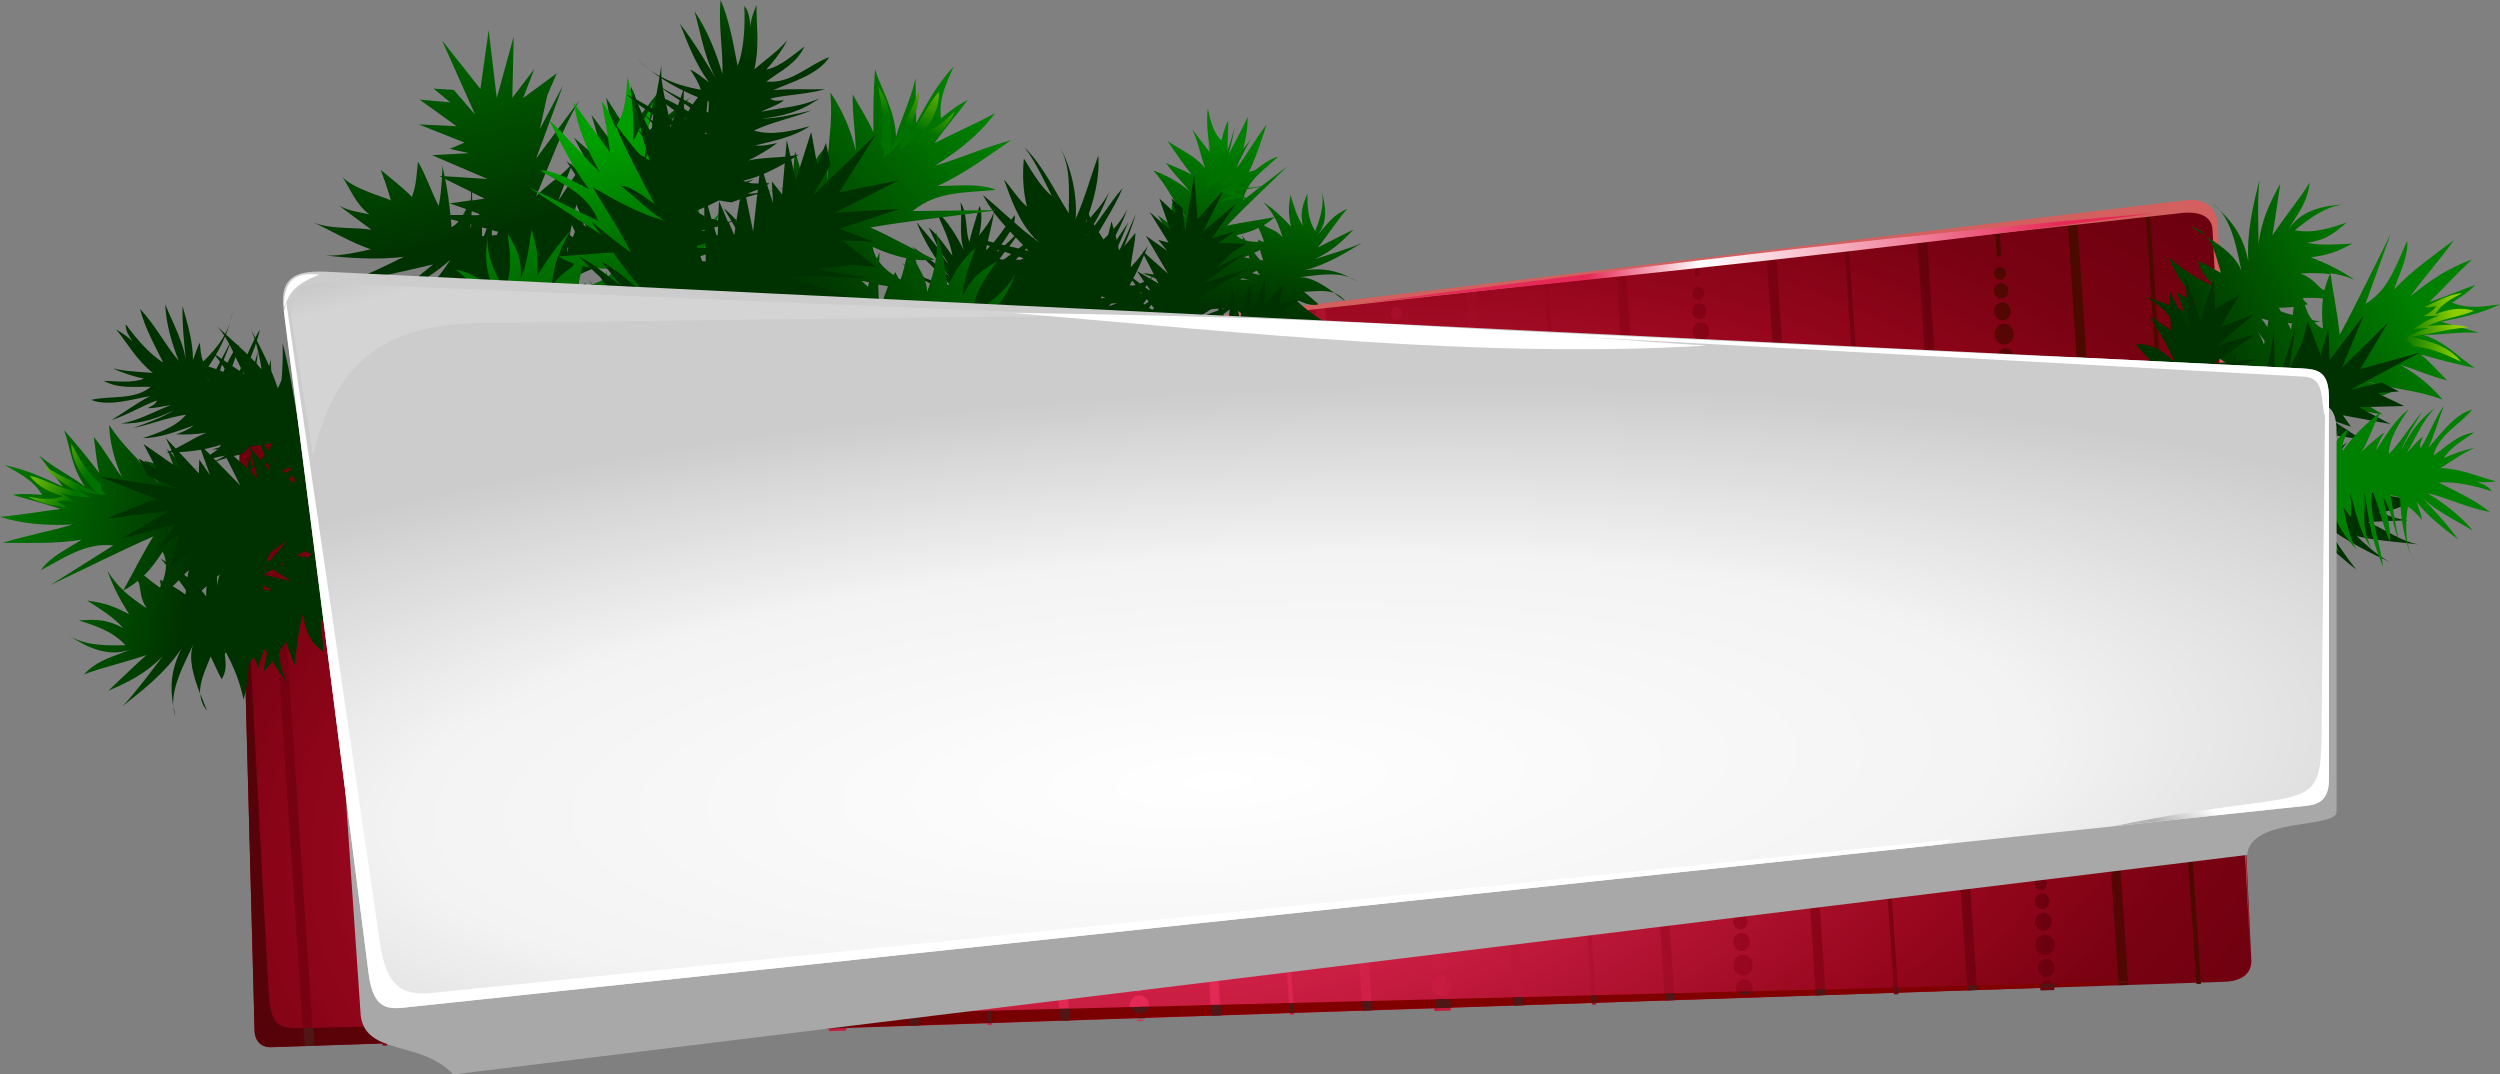
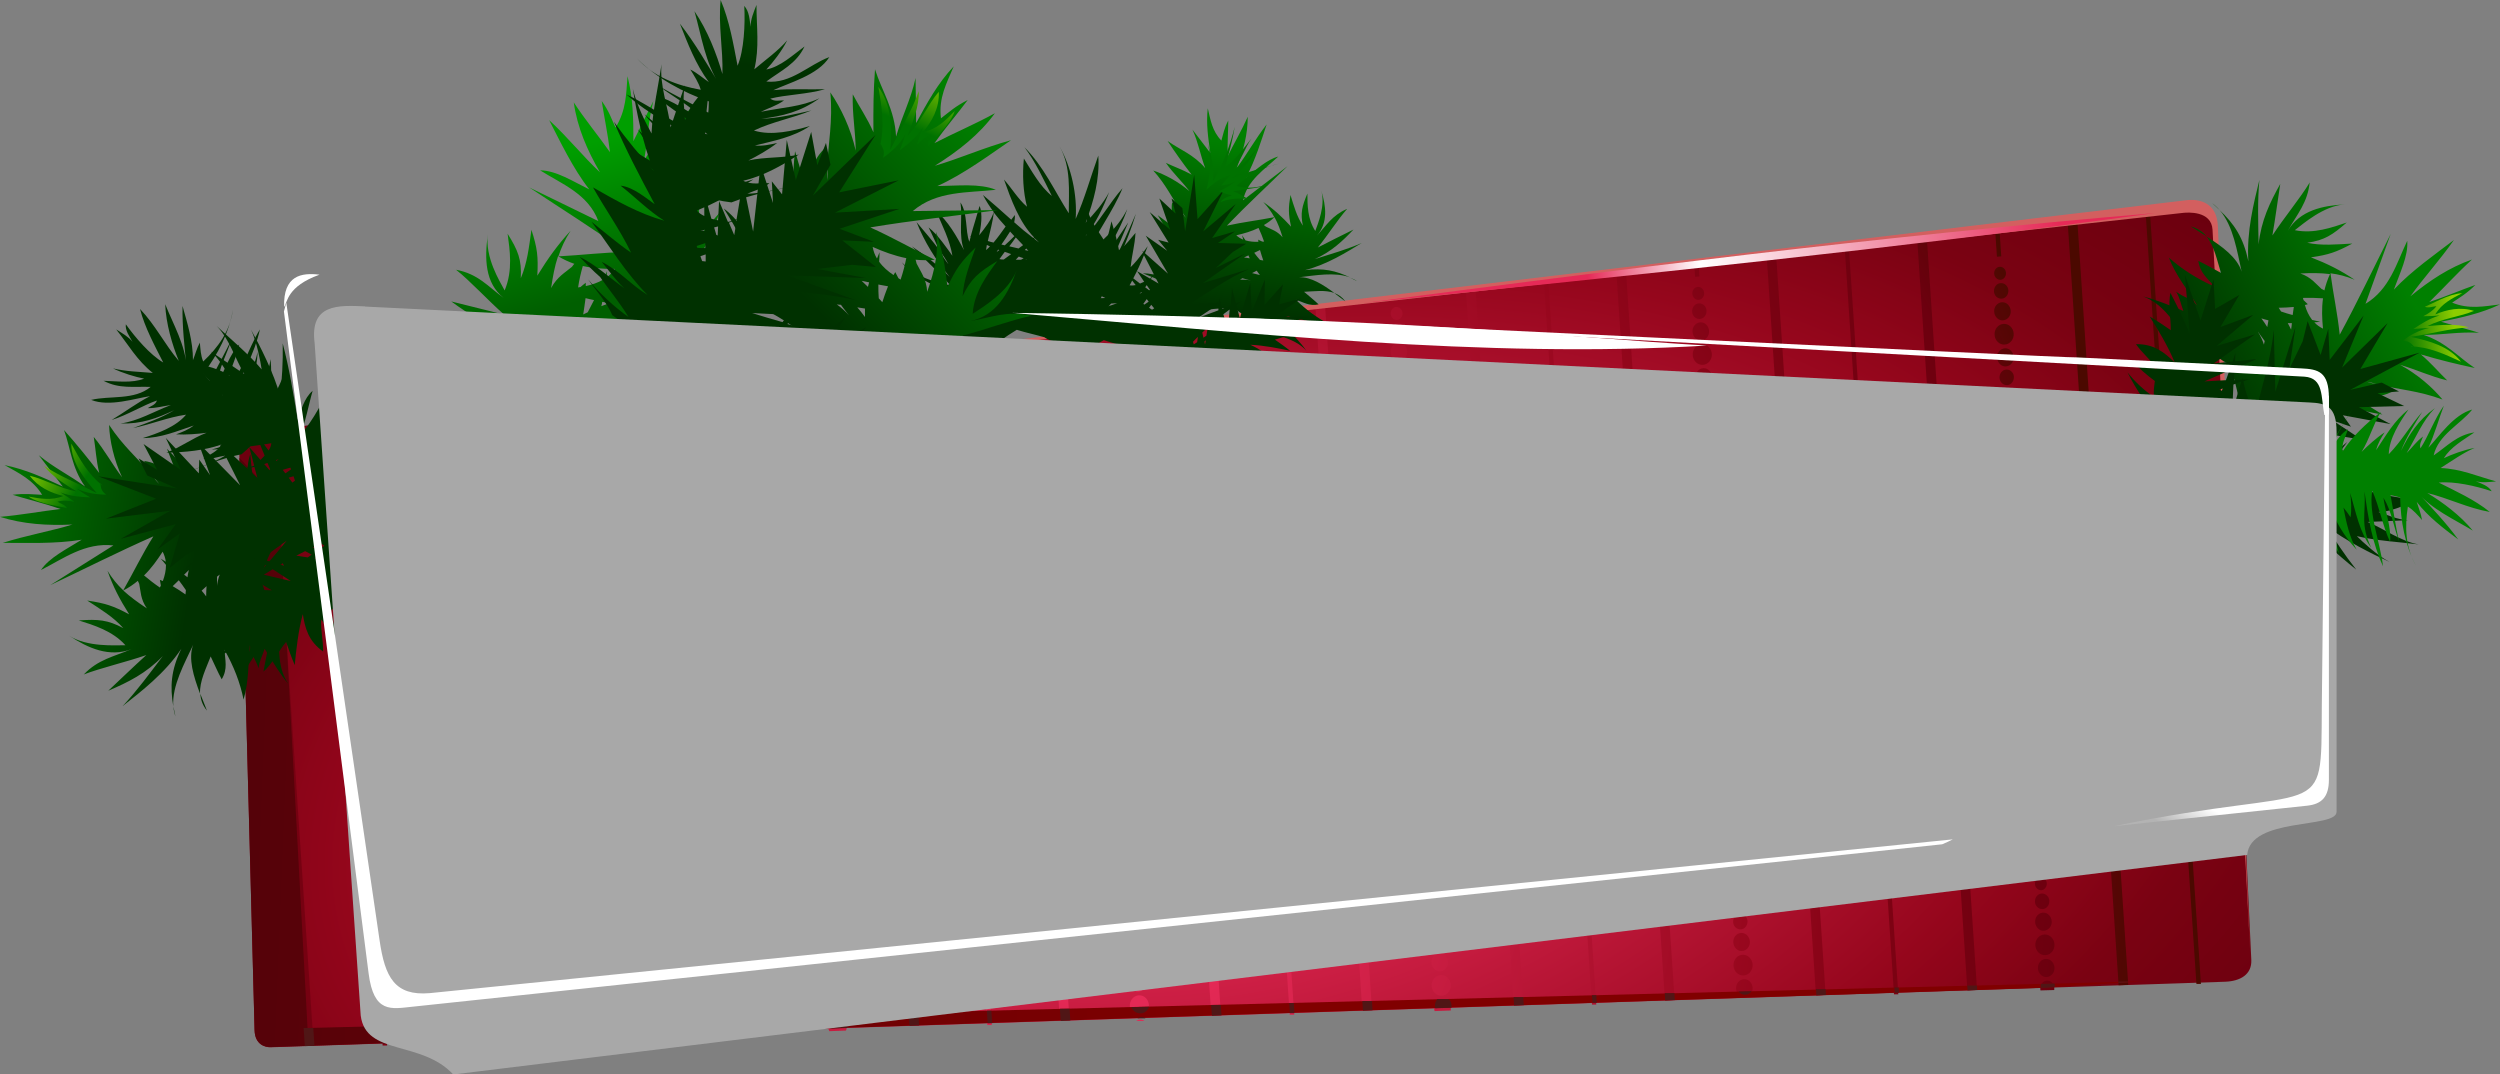
<svg xmlns="http://www.w3.org/2000/svg" xmlns:xlink="http://www.w3.org/1999/xlink" viewBox="0 0 126.97 54.57">
  <rect x="0" y="0" width="126.97" height="54.57" fill="#808080" stroke="none" />
  <defs>
    <style> .cls-1 { fill: url(#_Безымянный_градиент_15-4); } .cls-2 { fill: url(#_Безымянный_градиент_7); } .cls-3 { fill: #003100; } .cls-4 { fill: #fff; } .cls-5 { fill: url(#_Безымянный_градиент_34); } .cls-6 { fill: url(#_Безымянный_градиент_17); } .cls-7 { isolation: isolate; } .cls-8 { fill: url(#_Безымянный_градиент_6); } .cls-9 { fill: #a8a8a8; mix-blend-mode: multiply; } .cls-10 { fill: #d35f5f; } .cls-11 { fill: url(#_Безымянный_градиент_15-3); } .cls-12 { fill: url(#_Безымянный_градиент_16-2); } .cls-13 { fill: url(#_Безымянный_градиент_16-6); } .cls-14 { fill: url(#_Безымянный_градиент_2); } .cls-15 { fill: url(#_Безымянный_градиент_32); } .cls-16 { fill: url(#_Безымянный_градиент_15); } .cls-17 { fill: #501616; } .cls-18 { fill: url(#_Безымянный_градиент_15-2); } .cls-19 { fill: url(#_Безымянный_градиент_16-4); } .cls-20 { fill: url(#_Безымянный_градиент_2-2); } .cls-21 { fill: url(#_Безымянный_градиент_46); } .cls-22 { fill: url(#_Безымянный_градиент_3); } .cls-23 { fill: url(#_Безымянный_градиент_16-7); } .cls-24 { fill: url(#_Безымянный_градиент_16-3); } .cls-25 { fill: url(#_Безымянный_градиент_16-5); } .cls-26 { fill: url(#_Безымянный_градиент_16); } </style>
    <radialGradient id="_Безымянный_градиент_2" data-name="Безымянный градиент 2" cx="1759.47" cy="1357.27" fx="1759.47" fy="1357.27" r="224.96" gradientTransform="translate(-408.23 -181.72) rotate(79.3) scale(.17 -.31) skewX(1.13)" gradientUnits="userSpaceOnUse">
      <stop offset="0" stop-color="#ff3569" />
      <stop offset=".63" stop-color="#95061c" />
      <stop offset=".77" stop-color="#7a0212" />
      <stop offset=".91" stop-color="#6d000f" />
      <stop offset="1" stop-color="#4b0900" />
    </radialGradient>
    <radialGradient id="_Безымянный_градиент_2-2" data-name="Безымянный градиент 2" cx="997.71" cy="-990.71" fx="997.71" fy="-990.71" r="225.02" gradientTransform="translate(-192.37 -196.47) rotate(-4.62) scale(.23 -.26)" xlink:href="#_Безымянный_градиент_2" />
    <linearGradient id="_Безымянный_градиент_3" data-name="Безымянный градиент 3" x1="1395.27" y1="238.23" x2="1263.84" y2="243.53" gradientTransform="translate(-522.76 141.36) scale(.42 -.42)" gradientUnits="userSpaceOnUse">
      <stop offset="0" stop-color="maroon" />
      <stop offset="1" stop-color="#51020a" />
    </linearGradient>
    <linearGradient id="_Безымянный_градиент_16" data-name="Безымянный градиент 16" x1="-2313.66" y1="-940.31" x2="-2372.12" y2="-1001.76" gradientTransform="translate(-1.83 -233.4) rotate(-127.45) scale(.1)" gradientUnits="userSpaceOnUse">
      <stop offset="0" stop-color="green" />
      <stop offset="1" stop-color="#003100" />
    </linearGradient>
    <linearGradient id="_Безымянный_градиент_15" data-name="Безымянный градиент 15" x1="1690.66" y1="632.7" x2="1717.55" y2="632.7" gradientTransform="translate(33.54 -266.88) rotate(104.28) scale(.15 -.15)" gradientUnits="userSpaceOnUse">
      <stop offset="0" stop-color="#8dcd00" />
      <stop offset="1" stop-color="#007200" />
    </linearGradient>
    <linearGradient id="_Безымянный_градиент_6" data-name="Безымянный градиент 6" x1="-1025.96" y1="111.15" x2="-1059.76" y2="135.88" gradientTransform="translate(-126.12 -185.86) rotate(-135.05) scale(.23 -.26) skewX(-3.02)" gradientUnits="userSpaceOnUse">
      <stop offset="0" stop-color="#006500" />
      <stop offset="1" stop-color="#003100" />
    </linearGradient>
    <linearGradient id="_Безымянный_градиент_7" data-name="Безымянный градиент 7" x1="-1163.12" y1="215.91" x2="-1134.69" y2="195.59" gradientTransform="translate(-109.44 -194.2) rotate(-135.06) scale(.21 -.23) skewX(-3)" gradientUnits="userSpaceOnUse">
      <stop offset="0" stop-color="#005f00" />
      <stop offset="1" stop-color="#009f00" />
    </linearGradient>
    <linearGradient id="_Безымянный_градиент_16-2" data-name="Безымянный градиент 16" x1="1290.59" y1="-1693.83" x2="1232.13" y2="-1755.3" gradientTransform="translate(32.15 -246.35) rotate(16.2) scale(.13 -.13) skewX(3.57)" xlink:href="#_Безымянный_градиент_16" />
    <linearGradient id="_Безымянный_градиент_15-2" data-name="Безымянный градиент 15" x1="-1007.8" y1="-955.51" x2="-1014.95" y2="-943.99" gradientTransform="translate(40.03 -242.42) rotate(-62.97) scale(.2 -.2) skewX(-3.72)" xlink:href="#_Безымянный_градиент_15" />
    <linearGradient id="_Безымянный_градиент_16-3" data-name="Безымянный градиент 16" x1="-2132.23" y1="-5615.78" x2="-2243.73" y2="-5489.94" gradientTransform="translate(32.87 -220.17) rotate(-40.35) scale(.05 -.04) skewX(-2.33)" xlink:href="#_Безымянный_градиент_16" />
    <linearGradient id="_Безымянный_градиент_16-4" data-name="Безымянный градиент 16" x1="-1503.7" y1="417.95" x2="-1562.15" y2="356.5" gradientTransform="translate(-16.63 -219.64) rotate(-90.71) scale(.15)" xlink:href="#_Безымянный_градиент_16" />
    <linearGradient id="_Безымянный_градиент_15-3" data-name="Безымянный градиент 15" x1="144.74" y1="1043.5" x2="137.59" y2="1055.02" gradientTransform="translate(-19.85 -230.27) rotate(-7.88) scale(.23)" xlink:href="#_Безымянный_градиент_15" />
    <linearGradient id="_Безымянный_градиент_16-5" data-name="Безымянный градиент 16" x1="-927.07" y1="4687.54" x2="-1038.51" y2="4813.31" gradientTransform="translate(-46.78 -230.31) rotate(-31.19) scale(.05)" xlink:href="#_Безымянный_градиент_16" />
    <linearGradient id="_Безымянный_градиент_16-6" data-name="Безымянный градиент 16" x1="-1758.51" y1="560.1" x2="-1816.98" y2="498.63" gradientTransform="translate(-77.9 -198.76) rotate(-127.42) scale(.13 -.13) skewX(5.12)" xlink:href="#_Безымянный_градиент_16" />
    <linearGradient id="_Безымянный_градиент_15-4" data-name="Безымянный градиент 15" x1="212.85" y1="1222.5" x2="205.7" y2="1234.02" gradientTransform="translate(-82.12 -207.55) rotate(154.87) scale(.21 -.2) skewX(-5.01)" xlink:href="#_Безымянный_градиент_15" />
    <linearGradient id="_Безымянный_градиент_16-7" data-name="Безымянный градиент 16" x1="-957.39" y1="5546.37" x2="-1068.84" y2="5672.16" gradientTransform="translate(-62.14 -220.31) rotate(176.94) scale(.05 -.04) skewX(-2.55)" xlink:href="#_Безымянный_градиент_16" />
    <radialGradient id="_Безымянный_градиент_17" data-name="Безымянный градиент 17" cx="512.68" cy="-1967.78" fx="512.68" fy="-1967.78" r="97.05" gradientTransform="translate(-691.86 -283.37) rotate(-7.06) scale(.73 -.21) skewX(-13.09)" gradientUnits="userSpaceOnUse">
      <stop offset="0" stop-color="#fff" />
      <stop offset=".57" stop-color="#f3f3f3" />
      <stop offset="1" stop-color="#ccc" />
    </radialGradient>
    <linearGradient id="_Безымянный_градиент_32" data-name="Безымянный градиент 32" x1="1499.88" y1="241.99" x2="1506.93" y2="253.56" gradientTransform="translate(-522.76 141.9) scale(.42 -.42)" gradientUnits="userSpaceOnUse">
      <stop offset="0" stop-color="#b3b3b3" />
      <stop offset=".35" stop-color="#fff" />
      <stop offset=".47" stop-color="#fff" />
      <stop offset="1" stop-color="#fff" />
    </linearGradient>
    <linearGradient id="_Безымянный_градиент_34" data-name="Безымянный градиент 34" x1="1313.44" y1="-362.65" x2="1315.32" y2="-370.2" gradientTransform="translate(-522.76 -142.94) scale(.42 -.42)" gradientUnits="userSpaceOnUse">
      <stop offset="0" stop-color="#bbb" />
      <stop offset="1" stop-color="#d4d4d4" />
    </linearGradient>
    <linearGradient id="_Безымянный_градиент_46" data-name="Безымянный градиент 46" x1="1386.51" y1="-178.33" x2="1424.58" y2="-174.27" gradientTransform="translate(-792.94 -98.81) scale(.63 -.63)" gradientUnits="userSpaceOnUse">
      <stop offset="0" stop-color="#e62a57" />
      <stop offset=".24" stop-color="#fff" />
      <stop offset="1" stop-color="#e62a57" />
    </linearGradient>
  </defs>
  <g class="cls-7">
    <g id="_Слой_2" data-name="Слой 2">
      <g id="svg7764">
        <g id="g7869">
          <g id="g9314">
            <g id="g19822">
              <g id="g19814">
                <g id="g19698">
                  <g id="g17284">
                    <path id="path17015" class="cls-14" d="M12.15,22.9c-.01-.4,.13-.89,.51-.94L111.09,10.22c.36-.04,1.45,.29,1.49,1.09l1.76,37.45c.03,.74-.57,1.07-1.32,1.1l-99.29,3.33c-.25,0-.78-.12-.8-.86l-.78-29.43Z" />
                  </g>
                  <path id="path19410" class="cls-20" d="M109.17,10.44l-.22,.03,1.17,17.51h.22s-1.17-17.53-1.17-17.53h0Zm-3.69,.44l-.49,.06,2.61,39.1,.49-.02-2.61-39.14Zm-3.95,.47l-.22,.03,.11,1.66,.22-.02-.11-1.67h0Zm-3.69,.44l-.49,.06,2.57,38.44,.49-.02-2.57-38.49h0Zm-3.95,.47l-.22,.03,1.11,16.71h.22s-1.12-16.74-1.12-16.74h0Zm-3.69,.44l-.49,.06,2.52,37.79,.49-.02-2.53-37.83h0Zm-3.95,.47l-.22,.03,.06,.86,.22-.02-.06-.87Zm15.33,.38s-.01,0-.02,0c-.17,.01-.29,.17-.28,.35h0c.01,.18,.16,.32,.32,.31,.17-.01,.29-.17,.28-.35h0c-.01-.17-.14-.31-.3-.31h0Zm-19.01,.06l-.49,.06,2.48,37.14,.49-.02-2.48-37.18h0Zm-3.95,.47l-.22,.03,1.06,15.91h.22s-1.06-15.94-1.06-15.94h0Zm23.02,.3s-.02,0-.03,0c-.2,.01-.35,.2-.34,.42h0c.01,.22,.19,.38,.39,.37,.2-.01,.35-.2,.34-.42h0c-.01-.21-.17-.37-.36-.37h0Zm-26.71,.14l-.49,.06,2.44,36.48,.49-.02-2.44-36.52h0Zm11.32,.05s-.01,0-.02,0c-.17,.01-.29,.17-.28,.35h0c.01,.18,.16,.32,.32,.31,0,0,0,0,0,0,.17-.01,.29-.17,.28-.35h0c-.01-.17-.14-.31-.3-.31h0Zm-15.27,.42l-.22,.03v.06s.23-.02,.23-.02v-.07Zm30.72,.36s-.02,0-.03,0c-.23,.02-.41,.23-.39,.49,.02,.25,.22,.45,.45,.43h0c.23-.02,.41-.23,.39-.49-.02-.24-.2-.43-.42-.43h0Zm-15.39,.06s-.02,0-.03,0c-.2,.01-.35,.2-.34,.42h0c.01,.22,.19,.38,.39,.37h0c.2-.01,.35-.2,.34-.42,0,0,0,0,0,0-.01-.21-.17-.37-.36-.37h0Zm-19.02,.02l-.49,.06,2.39,35.83,.49-.02-2.39-35.87h0Zm3.64,.16s-.01,0-.02,0c-.17,.01-.29,.17-.28,.35h0c.01,.18,.16,.32,.32,.31h0c.17-.01,.29-.17,.28-.35h0c-.01-.17-.14-.31-.3-.31h0Zm-7.58,.31l-.22,.03,1.01,15.11h.22s-1.01-15.14-1.01-15.14h0Zm-3.69,.44l-.49,.06,2.35,35.18,.49-.02-2.35-35.22h0Zm26.72,.03s-.02,0-.03,0c-.23,.02-.41,.23-.39,.49,.02,.25,.22,.45,.45,.43h0c.23-.02,.41-.23,.39-.49-.02-.24-.2-.43-.42-.43h0Zm-15.39,.06s-.02,0-.02,0c-.2,.01-.35,.2-.34,.42,0,0,0,0,0,0,.01,.22,.19,.38,.39,.37h0c.2-.01,.35-.2,.34-.42h0c-.01-.21-.17-.37-.36-.37h0Zm30.79,.02s-.02,0-.03,0c-.27,.02-.47,.27-.45,.56,.02,.29,.25,.51,.52,.49h0c.27-.02,.47-.27,.45-.56-.02-.28-.23-.49-.48-.49h0Zm-45.91,.35l-.56,.07s-.01,.07,0,.11c.01,.18,.16,.32,.32,.31,.17-.01,.29-.17,.28-.35h0s-.02-.09-.04-.13h0Zm-3.85,.46l-.49,.06,2.3,34.52,.49-.02-2.31-34.56Zm19.03,.14s-.02,0-.03,0c-.23,.02-.41,.23-.39,.49,.02,.25,.22,.45,.45,.43h0c.23-.02,.41-.23,.39-.49-.02-.24-.2-.43-.42-.43h0Zm-15.39,.06s-.02,0-.03,0c-.2,.01-.35,.2-.34,.42h0c.01,.22,.19,.38,.39,.37,.2-.01,.35-.2,.34-.42,0,0,0,0,0,0-.01-.21-.17-.37-.36-.37h0Zm30.79,.02s-.02,0-.03,0c-.27,.02-.47,.27-.45,.56,.02,.29,.25,.51,.52,.49h0c.27-.02,.47-.27,.45-.56-.02-.27-.23-.49-.48-.49h0Zm15.4,.21s-.02,0-.03,0c-.23,.02-.41,.23-.39,.49,.02,.25,.22,.45,.45,.43,.23-.02,.41-.23,.39-.49-.02-.24-.2-.43-.42-.43h0Zm-53.78,.05l-.22,.03,.95,14.31h.23s-.96-14.34-.96-14.34h0Zm-3.69,.44l-.49,.06,2.26,33.87,.49-.02-2.26-33.91h0Zm11.35,.25s-.02,0-.03,0c-.23,.02-.41,.23-.39,.49,.02,.25,.22,.45,.45,.43,.23-.02,.41-.23,.39-.49-.02-.24-.2-.43-.42-.43h0Zm15.4,.07s-.02,0-.03,0c-.27,.02-.47,.27-.45,.56h0c.02,.29,.25,.51,.52,.49h0c.27-.02,.47-.27,.45-.56-.02-.27-.23-.49-.48-.49h0Zm-30.52,.12l-.6,.07c-.03,.06-.04,.14-.04,.21,.01,.22,.19,.38,.39,.37,.2-.01,.35-.2,.34-.42h0c0-.09-.04-.17-.09-.23h0Zm45.92,.08s-.02,0-.03,0c-.23,.02-.41,.23-.39,.49,.02,.25,.22,.45,.45,.43,.23-.02,.41-.23,.39-.49-.02-.24-.2-.43-.42-.43h0Zm15.39,.07s-.02,0-.03,0c-.2,.01-.35,.2-.34,.42h0c.01,.22,.19,.38,.39,.37,.2-.01,.35-.2,.34-.42-.01-.21-.17-.37-.36-.37h0Zm-65.17,.3l-.49,.06,2.22,33.22,.49-.02-2.22-33.26h0Zm3.66,.37s-.02,0-.03,0c-.23,.02-.41,.23-.39,.49,.02,.25,.22,.45,.45,.43h0c.23-.02,.41-.23,.39-.49-.02-.24-.2-.43-.42-.43h0Zm15.4,.07s-.02,0-.03,0c-.27,.02-.47,.27-.45,.56h0c.02,.29,.25,.51,.52,.49,.27-.02,.47-.27,.45-.56-.02-.27-.23-.49-.48-.49h0Zm-23.01,.03l-.23,.03,.9,13.51h.23s-.9-13.54-.9-13.54h0Zm38.41,.17s-.02,0-.03,0c-.23,.02-.41,.23-.39,.49h0c.02,.25,.22,.45,.45,.43h0c.23-.02,.41-.23,.39-.49-.02-.24-.2-.43-.42-.43h0Zm30.75,.02c-.17,.01-.29,.17-.28,.35h0c.01,.18,.16,.32,.32,.31h0c.17-.01,.29-.17,.28-.35-.01-.18-.16-.32-.32-.31Zm-15.36,.06s-.02,0-.03,0c-.2,.01-.35,.2-.34,.42,0,0,0,0,0,0,.01,.22,.19,.38,.39,.37h0c.2-.01,.35-.2,.34-.42-.01-.21-.17-.37-.36-.37h0Zm-57.49,.19l-.49,.06,2.17,32.56,.49-.02-2.18-32.6h0Zm-4.01,.48l-.14,.02c-.19,.06-.31,.25-.3,.47,.02,.25,.22,.45,.45,.43,.23-.02,.41-.23,.39-.49-.02-.23-.19-.41-.4-.43h0Zm15.38,.07s-.02,0-.03,0c-.27,.02-.47,.27-.45,.56h0c.02,.29,.25,.51,.52,.49,.27-.02,.47-.27,.45-.56-.02-.28-.23-.49-.48-.49h0Zm15.4,.21s-.02,0-.03,0c-.23,.02-.41,.23-.39,.49,.02,.25,.22,.45,.45,.43h0c.23-.02,.41-.23,.39-.49-.02-.24-.2-.43-.42-.43h0Zm30.75,.02c-.17,.01-.29,.17-.28,.35h0c.01,.18,.16,.32,.32,.31h0c.17-.01,.29-.17,.28-.35-.01-.18-.16-.32-.32-.31h0Zm-15.36,.06s-.02,0-.03,0c-.2,.01-.35,.2-.34,.42h0c.01,.22,.19,.38,.39,.37h0c.2-.01,.35-.2,.34-.42-.01-.21-.17-.37-.36-.37h0Zm-49.8,.08l-.49,.06,2.13,31.91,.49-.02-2.13-31.95h0Zm80.67,.01h-.22s1.53,23.02,1.53,23.02h.22s-1.54-23.02-1.54-23.02h0Zm-84.62,.46l-.22,.03,.85,12.71h.23s-.85-12.74-.85-12.74h0Zm7.63,.19s-.02,0-.03,0c-.27,.02-.47,.27-.45,.56h0c.02,.29,.25,.51,.52,.49,.27-.02,.47-.27,.45-.56-.02-.28-.23-.49-.48-.49h0Zm15.4,.21s-.02,0-.03,0c-.23,.02-.41,.23-.39,.49,.02,.25,.22,.45,.45,.43,.23-.02,.41-.23,.39-.49-.02-.24-.2-.43-.42-.43h0Zm30.76,.02c-.17,.01-.29,.17-.28,.35h0c.01,.18,.16,.32,.32,.31h0c.17-.01,.29-.17,.28-.35-.01-.18-.16-.32-.32-.31h0Zm-57.47,.02l-.49,.06,2.09,31.25,.49-.02-2.09-31.3h0Zm42.11,.03s-.02,0-.03,0c-.2,.01-.35,.2-.34,.42h0c.01,.22,.19,.38,.39,.37,.2-.01,.35-.2,.34-.42h0c-.01-.21-.17-.37-.36-.37h0Zm30.88,.09h-.22s1.53,23.02,1.53,23.02h.23s-1.54-23.02-1.54-23.02h0Zm-61.59,.86s-.02,0-.03,0c-.23,.02-.41,.23-.39,.49,.02,.25,.22,.45,.45,.43,.23-.02,.41-.23,.39-.49h0c-.02-.24-.2-.43-.42-.43h0Zm30.75,.02c-.17,.01-.29,.17-.28,.35,.01,.18,.16,.32,.32,.31s.29-.17,.28-.35h0c-.01-.18-.16-.32-.32-.31h0Zm-15.39,.06c-.2,.01-.35,.2-.34,.42,0,0,0,0,0,0,.01,.22,.19,.38,.39,.37,.2-.01,.35-.2,.34-.42-.01-.22-.19-.38-.39-.37h0Zm30.9,.09h-.22s1.53,23.02,1.53,23.02h.22s-1.53-23.02-1.53-23.02h0Zm-30.82,.88s-.01,0-.02,0c-.17,.01-.29,.17-.28,.35,.01,.18,.16,.32,.32,.31h0c.17-.01,.29-.17,.28-.35-.01-.17-.14-.31-.3-.31h0Zm-15.41,.06c-.2,.01-.35,.2-.34,.42h0c.01,.22,.19,.38,.39,.37h0c.2-.01,.35-.2,.34-.42-.01-.22-.19-.38-.39-.37h0Zm30.9,.09h-.23s1.54,23.02,1.54,23.02h.22s-1.53-23.02-1.53-23.02h0Zm-30.82,.88s-.01,0-.02,0c-.17,.01-.29,.17-.28,.35,.01,.18,.16,.32,.32,.31,.17-.01,.29-.17,.28-.35h0c-.01-.17-.14-.31-.3-.31h0Zm15.49,.15h-.22s1.53,23.02,1.53,23.02h.23s-1.54-23.02-1.54-23.02h0Zm-15.32,1.02h-.22s1.53,23.02,1.53,23.02l.23-.02-1.54-23h0Zm84.73,2.46s-.01,0-.02,0c-.17,.01-.29,.17-.28,.35,.01,.18,.16,.32,.32,.31,.17-.01,.29-.17,.28-.35h0c-.01-.17-.14-.31-.3-.31h0Zm.06,.83s-.02,0-.03,0c-.2,.01-.35,.2-.34,.42,.01,.22,.19,.38,.39,.37,.2-.01,.35-.2,.34-.42-.01-.21-.17-.37-.36-.37h0Zm-15.38,.19s-.01,0-.02,0c-.17,.01-.29,.17-.28,.35h0c.01,.18,.16,.32,.32,.31s.29-.17,.28-.35c-.01-.17-.14-.31-.3-.31h0Zm15.45,.78s-.02,0-.03,0c-.23,.02-.41,.23-.39,.49,.02,.25,.22,.45,.45,.43,.23-.02,.41-.23,.39-.49-.02-.24-.2-.43-.42-.43h0Zm-15.39,.06s-.02,0-.03,0c-.2,.01-.35,.2-.34,.42,.01,.22,.19,.38,.39,.37h0c.2-.01,.35-.2,.34-.42h0c-.01-.21-.17-.37-.36-.37h0Zm-15.38,.19s-.01,0-.02,0c-.17,.01-.29,.17-.28,.35,.01,.18,.16,.32,.32,.31,.17-.01,.29-.17,.28-.35-.01-.17-.14-.31-.3-.31h0Zm15.45,.78s-.02,0-.03,0c-.23,.02-.41,.23-.39,.49h0c.02,.25,.22,.45,.45,.43h0c.23-.02,.41-.23,.39-.49-.02-.24-.2-.43-.42-.43h0Zm-15.39,.06s-.02,0-.03,0c-.2,.01-.35,.2-.34,.42,.01,.22,.19,.38,.39,.37h0c.2-.01,.35-.2,.34-.42h0c-.01-.21-.17-.37-.36-.37h0Zm30.79,.02s-.02,0-.03,0c-.27,.02-.47,.27-.45,.56h0c.02,.29,.25,.51,.52,.49h0c.27-.02,.47-.27,.45-.56h0c-.02-.28-.23-.49-.48-.49h0Zm-46.18,.17s-.01,0-.02,0c-.17,.01-.29,.17-.28,.35,.01,.18,.16,.32,.32,.31,.17-.01,.29-.17,.28-.35-.01-.17-.14-.31-.3-.31h0Zm15.45,.78s-.02,0-.03,0c-.23,.02-.41,.23-.39,.49h0c.02,.25,.22,.45,.45,.43h0c.23-.02,.41-.23,.39-.49-.02-.24-.2-.43-.42-.43h0Zm-15.39,.06s-.02,0-.03,0c-.2,.01-.35,.2-.34,.42h0c.01,.22,.19,.38,.39,.37h0c.2-.01,.35-.2,.34-.42,0,0,0,0,0,0-.01-.21-.17-.37-.36-.37h0Zm30.79,.02s-.02,0-.03,0c-.27,.02-.47,.27-.45,.56h0c.02,.29,.25,.51,.52,.49h0c.27-.02,.47-.27,.45-.56h0c-.02-.28-.23-.49-.48-.49h0Zm-46.18,.17s-.01,0-.02,0c-.17,.01-.29,.17-.28,.35,.01,.18,.16,.32,.32,.31,.17-.01,.29-.17,.28-.35-.01-.17-.14-.31-.3-.31h0Zm61.58,.04s-.02,0-.03,0c-.23,.02-.41,.23-.39,.49,.02,.25,.22,.45,.45,.43h0c.23-.02,.41-.23,.39-.49h0c-.02-.24-.2-.43-.42-.43h0Zm-46.12,.74s-.02,0-.03,0c-.23,.02-.41,.23-.39,.49h0c.02,.25,.22,.45,.45,.43h0c.23-.02,.41-.23,.39-.49-.02-.24-.2-.43-.42-.43h0Zm-15.39,.06s-.02,0-.03,0c-.2,.01-.35,.2-.34,.42,.01,.22,.19,.38,.39,.37h0c.2-.01,.35-.2,.34-.42h0c-.01-.21-.17-.37-.36-.37h0Zm30.79,.02s-.02,0-.03,0c-.27,.02-.47,.27-.45,.56h0c.02,.29,.25,.51,.52,.49h0c.27-.02,.47-.27,.45-.56h0c-.02-.28-.23-.49-.48-.49h0Zm-46.18,.17s-.01,0-.02,0c-.17,.01-.29,.17-.28,.35h0c.01,.18,.16,.32,.32,.31,.17-.01,.29-.17,.28-.35-.01-.17-.14-.31-.3-.31h0Zm61.58,.04s-.02,0-.03,0c-.23,.02-.41,.23-.39,.49,.02,.25,.22,.45,.45,.43,.23-.02,.41-.23,.39-.49h0c-.02-.24-.2-.43-.42-.43h0Zm15.39,.07s-.02,0-.03,0c-.2,.01-.35,.2-.34,.42,.01,.22,.19,.38,.39,.37h0c.2-.01,.35-.2,.34-.42h0c-.01-.21-.17-.37-.36-.37h0Zm-61.52,.67s-.02,0-.03,0c-.23,.02-.41,.23-.39,.49,.02,.25,.22,.45,.45,.43,.23-.02,.41-.23,.39-.49-.02-.24-.2-.43-.42-.43h0Zm-15.39,.06s-.02,0-.03,0c-.2,.01-.35,.2-.34,.42,.01,.22,.19,.38,.39,.37h0c.2-.01,.35-.2,.34-.42h0c-.01-.21-.17-.37-.36-.37h0Zm30.79,.02s-.02,0-.03,0c-.27,.02-.47,.27-.45,.56h0c.02,.29,.25,.51,.52,.49h0c.27-.02,.47-.27,.45-.56h0c-.02-.28-.23-.49-.48-.49h0Zm-46.18,.17s-.01,0-.02,0c-.17,.01-.29,.17-.28,.35,.01,.18,.16,.32,.32,.31,.17-.01,.29-.17,.28-.35-.01-.17-.14-.31-.3-.31h0Zm61.58,.04s-.02,0-.03,0c-.23,.02-.41,.23-.39,.49,.02,.25,.22,.45,.45,.43,.23-.02,.41-.23,.39-.49h0c-.02-.24-.2-.43-.42-.43h0Zm30.78,.02s-.01,0-.02,0c-.17,.01-.29,.17-.28,.35h0c.01,.18,.16,.32,.32,.31,.17-.01,.29-.17,.28-.35h0c-.01-.17-.14-.31-.3-.31h0Zm-15.38,.06s-.02,0-.03,0c-.2,.01-.35,.2-.34,.42,.01,.22,.19,.38,.39,.37h0c.2-.01,.35-.2,.34-.42h0c-.01-.21-.17-.37-.36-.37h0Zm-61.52,.67s-.02,0-.03,0c-.23,.02-.41,.23-.39,.49h0c.02,.25,.22,.45,.45,.43h0c.23-.02,.41-.23,.39-.49-.02-.24-.2-.43-.42-.43h0Zm-15.39,.06s-.02,0-.03,0c-.2,.01-.35,.2-.34,.42,.01,.22,.19,.38,.39,.37,0,0,0,0,0,0,.2-.01,.35-.2,.34-.42h0c-.01-.21-.17-.37-.36-.37h0Zm30.79,.02s-.02,0-.03,0c-.27,.02-.47,.27-.45,.56,.02,.29,.25,.51,.52,.49h0c.27-.02,.47-.27,.45-.56,0,0,0,0,0,0-.02-.28-.23-.49-.48-.49h0Zm15.4,.21s-.02,0-.03,0c-.23,.02-.41,.23-.39,.49h0c.02,.25,.22,.45,.45,.43h0c.23-.02,.41-.23,.39-.49h0c-.02-.24-.2-.43-.42-.43h0Zm30.77,.02s-.01,0-.02,0c-.17,.01-.29,.17-.28,.35h0c.01,.18,.16,.32,.32,.31,.17-.01,.29-.17,.28-.35-.01-.17-.14-.31-.3-.31h0Zm-15.38,.06s-.02,0-.03,0c-.2,.01-.35,.2-.34,.42,.01,.22,.19,.38,.39,.37h0c.2-.01,.35-.2,.34-.42h0c-.01-.21-.17-.37-.36-.37h0Zm30.88,.09h-.22s.94,14.05,.94,14.05h.23s-.94-14.05-.94-14.05h0Zm-92.39,.58s-.02,0-.03,0c-.23,.02-.41,.23-.39,.49,.02,.25,.22,.45,.45,.43,.23-.02,.41-.23,.39-.49-.02-.24-.2-.43-.42-.43h0Zm15.4,.07s-.02,0-.03,0c-.27,.02-.47,.27-.45,.56,.02,.29,.25,.51,.52,.49h0c.27-.02,.47-.27,.45-.56h0c-.02-.28-.23-.49-.48-.49h0Zm15.4,.21s-.02,0-.03,0c-.23,.02-.41,.23-.39,.49h0c.02,.25,.22,.45,.45,.43h0c.23-.02,.41-.23,.39-.49h0c-.02-.24-.2-.43-.42-.43h0Zm30.77,.02s-.01,0-.02,0c-.17,.01-.29,.17-.28,.35h0c.01,.18,.16,.32,.32,.31,.17-.01,.29-.17,.28-.35-.01-.17-.14-.31-.3-.31h0Zm-15.38,.06s-.02,0-.03,0c-.2,.01-.35,.2-.34,.42h0c.01,.22,.19,.38,.39,.37h0c.2-.01,.35-.2,.34-.42,0,0,0,0,0,0-.01-.21-.17-.37-.36-.37h0Zm30.88,.09h-.22s.9,13.55,.9,13.55h.22s-.9-13.55-.9-13.55Zm-76.99,.65s-.02,0-.03,0c-.27,.02-.47,.27-.45,.56,.02,.29,.25,.51,.52,.49,.27-.02,.47-.27,.45-.56h0c-.02-.28-.23-.49-.48-.49h0Zm15.4,.21s-.02,0-.03,0c-.23,.02-.41,.23-.39,.49,.02,.25,.22,.45,.45,.43,.23-.02,.41-.23,.39-.49-.02-.24-.2-.43-.42-.43h0Zm30.78,.02s-.01,0-.02,0c-.17,.01-.29,.17-.28,.35h0c.01,.18,.16,.32,.32,.31,.17-.01,.29-.17,.28-.35h0c-.01-.17-.14-.31-.3-.31h0Zm-15.38,.06s-.02,0-.03,0c-.2,.01-.35,.2-.34,.42,.01,.22,.19,.38,.39,.37,0,0,0,0,0,0,.2-.01,.35-.2,.34-.42h0c-.01-.21-.17-.37-.36-.37h0Zm30.88,.09h-.22s.87,13.04,.87,13.04h.22s-.87-13.04-.87-13.04h0Zm-61.59,.86s-.02,0-.03,0c-.23,.02-.41,.23-.39,.49,.02,.25,.22,.45,.45,.43,.23-.02,.41-.23,.39-.49-.02-.24-.2-.43-.42-.43h0Zm30.78,.02s-.01,0-.02,0c-.17,.01-.29,.17-.28,.35,.01,.18,.16,.32,.32,.31,.17-.01,.29-.17,.28-.35h0c-.01-.17-.14-.31-.3-.31h0Zm-15.38,.06s-.02,0-.03,0c-.2,.01-.35,.2-.34,.42h0c.01,.22,.19,.38,.39,.37,.2-.01,.35-.2,.34-.42h0c-.01-.21-.17-.37-.36-.37h0Zm30.88,.09h-.23s.84,12.53,.84,12.53h.23s-.84-12.53-.84-12.53Zm-30.82,.88s-.01,0-.02,0c-.17,.01-.29,.17-.28,.35h0c.01,.18,.16,.32,.32,.31,.17-.01,.29-.17,.28-.35-.01-.17-.14-.31-.3-.31h0Zm-15.38,.06s-.02,0-.03,0c-.2,.01-.35,.2-.34,.42h0c.01,.22,.19,.38,.39,.37h0c.2-.01,.35-.2,.34-.42h0c-.01-.21-.17-.37-.36-.37h0Zm30.88,.09h-.23s.8,12.02,.8,12.02h.23s-.8-12.02-.8-12.02Zm-30.82,.88s-.01,0-.02,0c-.17,.01-.29,.17-.28,.35,.01,.18,.16,.32,.32,.31,.17-.01,.29-.17,.28-.35h0c-.01-.17-.14-.31-.3-.31h0Zm15.49,.15h-.22s.77,11.52,.77,11.52h.23s-.77-11.52-.77-11.52Zm-15.32,1.02h-.22s.73,11.01,.73,11.01h.23s-.73-11.01-.73-11.01h0Zm84.71,2.46c-.17,.01-.29,.17-.28,.35h0c.01,.18,.16,.32,.32,.31,.17-.01,.29-.17,.28-.35h0c-.01-.18-.16-.32-.32-.31h0Zm.06,.83c-.2,.01-.35,.2-.34,.42h0c.01,.22,.19,.38,.39,.37h0c.2-.01,.35-.2,.34-.42-.01-.22-.19-.38-.39-.37h0Zm-15.38,.19c-.17,.01-.29,.17-.28,.35h0c.01,.18,.16,.32,.32,.31,.17-.01,.29-.17,.28-.35-.01-.18-.16-.32-.32-.31Zm15.47,.78s-.02,0-.03,0c-.23,.02-.41,.23-.39,.49h0c.02,.25,.22,.45,.45,.43h0c.23-.02,.41-.23,.39-.49-.02-.24-.2-.43-.42-.43h0Zm-15.42,.06c-.2,.01-.35,.2-.34,.42h0c.01,.22,.19,.38,.39,.37h0c.2-.01,.35-.2,.34-.42-.01-.22-.19-.38-.39-.37h0Zm-15.38,.19c-.17,.01-.29,.17-.28,.35h0c.01,.18,.16,.32,.32,.31,.17-.01,.29-.17,.28-.35-.01-.18-.16-.32-.32-.31Zm15.47,.78s-.02,0-.03,0c-.23,.02-.41,.23-.39,.49,.02,.25,.22,.45,.45,.43,.23-.02,.41-.23,.39-.49-.02-.24-.2-.43-.42-.43h0Zm-15.42,.06c-.2,.01-.35,.2-.34,.42h0c.01,.22,.19,.38,.39,.37h0c.2-.01,.35-.2,.34-.42-.01-.22-.19-.38-.39-.37h0Zm30.82,.02s-.02,0-.03,0c-.27,.02-.47,.27-.45,.56h0c.02,.29,.25,.51,.52,.49h0c.27-.02,.47-.27,.45-.56-.02-.27-.23-.49-.48-.49h0Zm-46.2,.17c-.17,.01-.29,.17-.28,.35h0c.01,.18,.16,.32,.32,.31,.17-.01,.29-.17,.28-.35h0c-.01-.18-.16-.32-.32-.31h0Zm15.47,.78s-.02,0-.03,0c-.23,.02-.41,.23-.39,.49,.02,.25,.22,.45,.45,.43,.23-.02,.41-.23,.39-.49-.02-.24-.2-.43-.42-.43h0Zm-15.39,.06s-.02,0-.03,0c-.2,.01-.35,.2-.34,.42h0c.01,.22,.19,.38,.39,.37h0c.2-.01,.35-.2,.34-.42h0c-.01-.21-.17-.37-.36-.37h0Zm30.79,.02s-.02,0-.03,0c-.27,.02-.47,.27-.45,.56,0,0,0,0,0,0,.02,.29,.25,.51,.52,.49,0,0,0,0,0,0,.27-.02,.47-.27,.45-.56-.02-.27-.23-.49-.48-.49h0Zm-46.2,.17c-.17,.01-.29,.17-.28,.35h0c.01,.18,.16,.32,.32,.31,.17-.01,.29-.17,.28-.35h0c-.01-.18-.16-.32-.32-.31h0Zm61.6,.04s-.02,0-.03,0c-.23,.02-.41,.23-.39,.49,.02,.25,.22,.45,.45,.43h0c.23-.02,.41-.23,.39-.49h0c-.02-.24-.2-.43-.42-.43h0Zm-46.13,.74s-.02,0-.03,0c-.23,.02-.41,.23-.39,.49h0c.02,.25,.22,.45,.45,.43h0c.23-.02,.41-.23,.39-.49-.02-.24-.2-.43-.42-.43h0Zm-15.39,.06s-.02,0-.03,0c-.2,.01-.35,.2-.34,.42h0c.01,.22,.19,.38,.39,.37h0c.2-.01,.35-.2,.34-.42-.01-.21-.17-.37-.36-.37h0Zm30.79,.02s-.02,0-.03,0c-.27,.02-.47,.27-.45,.56,0,0,0,0,0,0,.02,.29,.25,.51,.52,.49h0c.27-.02,.47-.27,.45-.56h0c-.02-.28-.23-.49-.48-.49h0Zm-46.2,.17c-.17,.01-.29,.17-.28,.35h0c.01,.18,.16,.32,.32,.31,.17-.01,.29-.17,.28-.35h0c-.01-.18-.16-.32-.32-.31h0Zm61.6,.04s-.02,0-.03,0c-.23,.02-.41,.23-.39,.49,.02,.25,.22,.45,.45,.43,0,0,0,0,0,0,.23-.02,.41-.23,.39-.49-.02-.24-.2-.43-.42-.43h0Zm15.39,.07s-.02,0-.02,0c-.2,.01-.35,.2-.34,.42h0s0,.05,.01,.08l.7-.02s0-.07,0-.11c-.01-.21-.17-.37-.36-.37h0Zm-61.52,.67s-.02,0-.03,0c-.23,.02-.41,.23-.39,.49,.02,.25,.22,.45,.45,.43,.23-.02,.41-.23,.39-.49-.02-.24-.2-.43-.42-.43h0Zm-15.39,.06s-.02,0-.03,0c-.2,.01-.35,.2-.34,.42,.01,.22,.19,.38,.39,.37,.2-.01,.35-.2,.34-.42h0c-.01-.21-.17-.37-.36-.37h0Zm30.79,.02s-.02,0-.03,0c-.27,.02-.47,.27-.45,.56h0c.02,.29,.25,.51,.52,.49h0c.27-.02,.47-.27,.45-.56h0c-.02-.28-.23-.49-.48-.49h0Zm15.4,.21s-.02,0-.03,0c-.23,.02-.41,.23-.39,.49,0,.03,0,.06,.02,.1l.82-.03s0-.08,0-.12c-.02-.24-.2-.43-.42-.43h0Zm-46.13,.74s-.02,0-.03,0c-.23,.02-.41,.23-.39,.49,.02,.25,.22,.45,.45,.43,.23-.02,.41-.23,.39-.49-.02-.24-.2-.43-.42-.43h0Zm15.4,.07s-.02,0-.03,0c-.27,.02-.47,.27-.45,.56h0c0,.09,.03,.17,.07,.24l.84-.03c.04-.08,.06-.18,.05-.28-.02-.27-.23-.49-.48-.49h0Zm15.4,.21s-.02,0-.03,0c-.07,0-.14,.03-.2,.07h.42c-.06-.05-.13-.07-.2-.07h0Zm-30.72,.82s-.02,0-.03,0c-.17,.01-.32,.12-.4,.29l.85-.03c-.09-.16-.25-.26-.42-.26h0Z" />
                </g>
                <path id="path19802" class="cls-10" d="M35.33,19.2L110.89,10.81c.2-.02,1.43-.12,1.48,.86l1.91,36.62-1.64-36.82c-.05-1.15-.9-1.39-1.61-1.3L35.33,19.2Z" />
-                 <path id="path19777" class="cls-22" d="M12.16,23.25l.77,29.07c.02,.74,.55,.87,.8,.86l90.19-3.02,5.14-.33-93.44,2.38c-1.61,.04-1.89-.02-2-2.19l-1.45-26.77Z" />
+                 <path id="path19777" class="cls-22" d="M12.16,23.25l.77,29.07c.02,.74,.55,.87,.8,.86l90.19-3.02,5.14-.33-93.44,2.38l-1.45-26.77Z" />
              </g>
              <path id="path19779" class="cls-17" d="M108.08,49.85h-.49s0,.07,0,.07l.49-.03v-.04s0,0,0,0Zm-3.73,.1l-.7,.02s-.01,.08-.01,.12c0,.03,0,.05,.01,.08h.28s.43-.04,.43-.04c0-.03,0-.06,0-.09,0-.03,0-.06-.02-.09h0Zm-3.95,.1h-.49s.02,.25,.02,.25l.49-.02-.02-.23h0Zm-3.97,.1h-.22s.02,.27,.02,.27h.22s-.02-.27-.02-.27Zm-3.71,.09h-.49s.02,.31,.02,.31l.49-.02-.02-.29h0Zm-3.77,.1l-.65,.02c.09,.11,.22,.17,.35,.16,.12,0,.23-.07,.3-.17h0Zm-3.91,.1h-.49s.02,.37,.02,.37l.49-.02-.02-.35h0Zm-3.97,.1h-.22s.03,.39,.03,.39h.22s-.03-.39-.03-.39h0Zm-3.71,.1h-.49s.03,.43,.03,.43l.49-.02-.03-.42h0Zm-3.79,.1h-.57c-.09,.11-.13,.24-.12,.37,0,.03,0,.06,.02,.1l.82-.03s0-.08,0-.12c0-.12-.06-.24-.15-.32h0Zm-3.89,.1h-.49s.03,.49,.03,.49l.49-.02-.03-.48h0Zm-3.97,.1h-.23s.03,.52,.03,.52h.23s-.03-.52-.03-.52Zm-3.71,.1h-.49s.04,.55,.04,.55l.49-.02-.04-.54h0Zm-3.64,.09l-.9,.02c.08,.2,.27,.33,.48,.32,.19-.01,.36-.15,.42-.34h0Zm-4.04,.1h-.49s.04,.62,.04,.62l.49-.02-.04-.6h0Zm-3.97,.1h-.23s.04,.64,.04,.64h.23s-.04-.64-.04-.64Zm-3.71,.09h-.49s.04,.68,.04,.68l.49-.02-.04-.66h0Zm-3.8,.1h-.53c-.14,.12-.21,.29-.2,.48,0,.08,.03,.17,.07,.24l.84-.03c.04-.08,.06-.18,.05-.28-.01-.17-.1-.32-.23-.41h0Zm-3.88,.1h-.49s.05,.74,.05,.74l.49-.02-.05-.72h0Zm19.03,.03s-.02,0-.03,0c-.07,0-.14,.03-.2,.07h.42c-.06-.05-.13-.07-.2-.07h0Zm-23,.08h-.22s.05,.76,.05,.76h.23s-.05-.76-.05-.76Zm-3.71,.09h-.49s.05,.8,.05,.8l.49-.02-.05-.78h0Zm-3.68,.09l-.83,.02c.05,.22,.24,.37,.44,.35,.19-.01,.35-.17,.39-.37h0Zm-4.01,.1h-.49s.06,.86,.06,.86l.49-.02-.06-.85h0Zm-3.97,.1h-.23s.06,.89,.06,.89h.23s-.06-.89-.06-.89Zm-3.71,.1h-.27c-.08,0-.15,0-.22,0l.06,.92,.49-.02-.06-.91h0Zm11.35,.25s-.02,0-.03,0c-.17,.01-.32,.12-.4,.29l.85-.03c-.09-.16-.24-.26-.42-.26h0Z" />
            </g>
            <g id="g6249-7">
              <g id="g6138-5">
                <path id="path6119-8" class="cls-26" d="M68.41,10.62c-.46,.52-.97,1.32-1.48,1.95,.59-.31,1.19-.6,1.81-.91-.56,.59-1.11,1.11-1.96,1.5,.81-.26,1.63-.49,2.38-.82-.77,.47-1.75,1.09-2.88,1.38,.94-.12,1.57,.03,2.29,.37-.77-.29-1.78-.1-2.58-.01,.58-.02,1.2,.37,1.78,.8-.47-.17-1.04-.08-1.54-.06,.3,.26,.49,.4,.74,.64-.47,.1-.77-.11-1.16-.24,.53,.52,1.08,.92,1.67,1.23-.74-.02-1.48-.26-2.16-.4,.35,.14,.47,.37,.79,.56-.34-.05-.49,0-.82-.01,.4,.43,.79,.82,1.06,1.22-.49-.56-1.2-.69-1.92-.95-.53-.55-1.04-.69-1.55-1.07-.06-.07-.13-.14-.19-.2-.06,.02-.12,.03-.17,.05-1.17-.03-2.41,.36-3.46,.29,.36-.36,.76-.49,1.16-.7-.6-.76-1.48-1.08-2.18-1.36,.68,0,1.15,.27,1.64,.54-.36-.33-.77-.5-1.09-.68,.81,.28,1.27,.38,1.97,.48-.57-.75-1.07-1.01-1.79-1.47,.35,.05,1.02,.13,1.52,.25-.52-.68-1.08-1.34-1.49-2.07,.42,.3,.8,.65,1.33,.87-.39-.51-.71-.81-.6-1.52,.15,.17,.32,.31,.47,.47,.07,.11,.15,.21,.23,.32-.06-.12-.14-.23-.23-.32-.49-.71-.78-1.37-1.43-2.09,.59,.2,1.27,.56,1.84,1.05-.4-.52-.82-.9-1.2-1.44,.42,.2,.86,.35,1.31,.6-.47-.61-.83-1.12-1.22-1.71,.61,.44,1.32,.68,1.91,1.38-.25-.67-.34-1.28-.65-1.96l.91,1.19c-.11-.76-.22-1.48-.13-2.27,.14,.59,.22,1.15,.69,1.64,.1-.34,.14-.62,.35-1.02,0,.51-.05,1.21-.03,1.82,.32-.66,.71-1.31,1.02-2.01,0,.88-.22,1.74-.56,2.6,.5-.66,.95-1.48,1.52-2.21-.26,.78-.58,1.84-1.05,2.7,.53-.41,1.07-.92,1.64-1.07-.69,.65-1.57,1.2-1.79,2.22l2.26-1.73c-1.03,1.01-2.08,1.98-3.08,3.02,.81-.18,1.6-.27,2.41-.43-.14-.26-.32-.51-.56-.77,.54,.37,.95,.75,1.41,1.25-.14-.65-.14-.94-.03-1.61,.17,.55,.32,1.1,.63,1.56-.13-.63-.05-.97,.23-1.63,0,.57,0,1.29,.4,1.9,.13-.36,.53-1.3,.3-2.06,.25,.79,.36,1.64-.22,2.3,.49-.52,.77-1.03,1.53-1.36h0Zm-.65,4.26c.22,.08,.41,.21,.57,.43-.18-.14-.37-.28-.57-.43Zm.8-.78c.13,.05,.25,.1,.36,.18-.12-.06-.24-.12-.36-.18Zm-3.83-3.07c-.17,.16-.35,.29-.54,.4,.03,.02,.06,.05,.1,.08,.27,.14,.57,.21,.85,.54-.12-.39-.24-.72-.41-1.02Zm-.82,.55c-.35,.17-.73,.28-1.12,.37,.1,.1,.22,.17,.35,.22-.02-.07-.04-.14-.06-.22,.06,.09,.12,.17,.18,.26,.21,.06,.43,.08,.65,.07,0-.04,0-.08-.01-.11,.07,.04,.14,.07,.21,.1,.03,0,.06,0,.09,0-.09-.26-.18-.48-.28-.69Zm.08,1.12c-.1,.05-.2,.1-.29,.14,.09,.12,.18,.24,.29,.36,.06,.01,.11,.02,.17,.03-.06-.18-.12-.36-.17-.54h0Zm-.58,.27c-.08,.03-.15,.07-.23,.11,.1,.01,.19,.02,.29,.04-.02-.05-.04-.1-.06-.14Zm.41,.78c-.08,.04-.15,.08-.23,.12,.13,.03,.26,.06,.4,.1-.06-.07-.11-.15-.17-.23h0Zm-.29,.5c-.1-.03-.25-.07-.43-.12-.04,.02-.08,.05-.12,.07,.18,0,.36,0,.55,.05h0Z" />
                <path id="path6130-6" class="cls-3" d="M55.16,18.06c.29,.04,.63,.1,.95,.13,.45,.15,1.01,.29,1.56,.5-.59,.02-1.23-.06-1.83-.2,.43,.14,.92,.22,1.36,.47l1.12-.03,.27-.33,.31,.65c.43-.24,.84-.55,1.23-.89l-.08,.32c.93,.21,1.75,.58,2.58,.96-.24-.37-.74-.61-1.05-.85,.75,.22,1.4,.41,2.17,.49-.5-.17-.86-.35-1.29-.62,.22-.02,.42-.15,.61-.22,.33,.21,.66,.39,1.01,.52-.23-.26-.42-.51-.59-.75,.45,.11,.74,.3,1.2,.43-.22-.63-.69-.9-1.19-1.13,.68,.03,1.46,.18,2.03,.31-.26-.21-.52-.39-.78-.57,.5-.17,.96-.21,1.4-.44-.58-.07-1.16-.15-1.81-.16l2.28-.57-1.9,.02,1.36-.95-1.12,.31,.2-1.02-.94,1.05,.02-1.3-.67,1.66-.07-1.48-.53,1.8-.18-.68c.09-.07,.19-.13,.29-.2-.1,.04-.2,.08-.31,.12l-.2-.77-.07,.88c-.14,.05-.28,.11-.42,.16l-.09-.3,.07-.05s-.05,0-.08,.01l-.07-.21v.23c-.5,.08-1.02,.01-1.53,.1,1.01-.62,1.98-1.33,3.04-1.79l-2.33,.71,2.14-1.5-1.48,.73,.86-.81,.68-.42-1.43-.04,.87-.59-1.17,.34,1.2-1.73-1.65,1.39,1.06-2.13-1.35,1.51-.17-2.26-.46,2.88-.14-1.18-.55-.49,.21,.77-.83-.77,.55,1.59-1.04-.9,.96,1.55-.53-.14,.46,.56-1.09-.77,1.13,1.93-1.17-1.04c.05-.12,.09-.24,.14-.36-.07,.1-.14,.2-.21,.29l-.07-.06,.05,.09c-.2,.26-.4,.52-.64,.75,.07-.66,.21-1.09,.25-1.74-.26,.29-.5,.65-.84,.88-.07-.44-.24-.99-.38-1.47-.06,.26-.17,.75-.29,1.11-.12-.25-.84-1.14-.94-1.76,.02,.39-.15,1.14,.06,1.69-.24-.29-.52-.55-.7-.94,.15,.47,.31,.96,.47,1.43-.46-.49-1.15-.9-1.51-1.5,.34,.63,.7,1.45,1.12,2.05-.29-.13-.98-.47-1.39-.82,.51,.49,1.39,1.3,2.19,1.77-.67-.13-1.31-.28-2.04-.52,.86,.51,1.81,.96,2.73,1.39-.34,.01-.91-.03-1.28,.19,.62,.02,1.24,.12,1.87,.07-.82,.31-1.66,.42-2.57,.53,.73,.32,1.57,.6,2.31,.98-.54,.02-1.09-.02-1.67-.04,.96,.29,1.94,.69,2.96,.84-.62,.06-1.23-.09-1.88,.03,.38,.09,.73,.21,1.13,.26-.59,.02-1.25-.06-1.85,.06h0Zm2.97-2.11h0s0,0,0,0h-.01Zm-.76-1.46c.05-.08,.09-.16,.13-.24l.18,.23c-.1,.02-.2,.03-.31,.01Zm.7,.94l.17-.24,.1,.13c-.07,.05-.14,.1-.22,.15l-.06-.04h0Zm-.21-.48s.07-.08,.1-.12l.03,.03c-.05,.03-.1,.05-.12,.08Zm.5,.68l.11-.15,.15,.18-.11,.07-.15-.1Zm-.8-1.5c.2-.38,.38-.76,.54-1.17l.49,.95c-.06,.09-.1,.17-.18,.24l-.66-.38,.36,.54c-.07,.03-.14,.06-.21,.09l-.35-.27Zm2.62,3.67s.08-.09,.12-.13v.06s-.12,.07-.12,.07Zm-2.02-3.21s.06-.07,.08-.11l.17,.25s-.03,0-.05,.01l-.21-.16Zm2.58,3.24v-.02s0,0,0-.01v.03h0Zm-.11-.34l-.04-.13c.08-.08,.16-.17,.25-.25l-.04,.27-.17,.11Zm-2.18-3.32c.05-.08,.1-.16,.15-.24l.24,.47-.39-.23Zm2.75,3.33l-.03-.15s.04-.05,.07-.07l-.04,.22Zm-.08-.35l-.06-.26c.09-.09,.19-.17,.28-.26l-.07,.42-.15,.1Zm-.24-1.03l1-.67v.31c-.34,.13-.67,.25-1,.37Zm.91,.12s.05-.04,.08-.06v.13s-.08-.07-.08-.07Zm.58,.49l-.24-.77c.1-.08,.21-.16,.32-.24l-.08,1.01Z" />
              </g>
              <path id="path6180-4" class="cls-16" d="M61.27,9.64c.23-.83,.27-1.83,.01-2.53,.24,.72,.38,1.36,.34,2.09,.5-.87,.84-1.77,1.09-2.76-.11,.69-.3,1.36-.48,2.04,.54-.37,.93-.95,1.33-1.45-.34,.49-.53,1.15-.92,1.56,.51-.17,.86-.63,1.18-1.03-.3,.57-.75,1.11-1.26,1.51,.79-.36,1.61-.54,2.45-.77-.9,.2-1.55,.54-2.21,1.14,.57,.19,1.12,.05,1.68-.07-.6,.2-1.24,.23-1.85,.34,.26,.1,.51,.25,.75,.39-.46-.04-.97-.02-1.4,.17,.14-.21,.36-.27,.59-.35-.23-.04-.44-.12-.65-.21,.35-.16,.6-.32,.91-.56-.21,.16-.55,.24-.81,.27,.16-.19,.32-.37,.49-.55-.51,.14-.87,.44-1.25,.77Z" />
              <path id="path6240-0" class="cls-3" d="M58.14,14.95c-.72,.38-1.32,.91-2.15,.91,.55-.45,.96-1.15,1.19-1.85-.37,.44-.8,1.19-1.29,1.18,.64-1.39,1.38-2.92,1.8-4.33-.51,1.15-.97,2.34-1.76,3.31,.61-.94,.94-1.89,1.37-2.87-.6,.9-1.2,1.79-1.8,2.69,.62-1.1,1.4-2.3,1.75-3.37-.48,1.01-1.45,1.72-2.09,2.39,.52-1.17,1.39-2.31,1.85-3.45-.67,.76-1.19,1.72-1.88,2.44,.53-.69,.9-1.45,1.2-2.24-.31,.59-.77,1.1-1.19,1.55,.41-1.12,.72-2.21,.64-3.41-.39,1.09-.7,2.21-1.15,3.22,.09-1.2-.22-2.64-.82-3.69,.6,1.07,.47,2.25,.47,3.4-.72-1.12-1.26-2.36-2.25-3.35,.54,.7,.98,1.65,1.39,2.47-.61-.49-1.04-1.3-1.42-1.9-.08,.82-.04,1.69,.16,2.45-.44-.37-.79-.96-1.17-1.38,.36,1.01,.77,2.16,1.53,2.94-.01,0-.02,.02-.04,.03-.33-.25-.66-.52-.97-.8,.03-.12,.04-.24,.03-.37-.06,.08-.12,.16-.18,.24-.48-.43-.96-.86-1.44-1.26,.16,.31,.35,.6,.55,.87-.13,.42-.45,.81-.74,1.18,.08-.39,.2-1.07,.02-1.49-.14,.51-.31,1.02-.45,1.54-.02,0-.05-.01-.07-.02,.02,.01,.05,.03,.07,.04-.02,.09-.05,.17-.07,.26-.22-.59-.07-1.42-.45-2,.12,.81-.11,1.66,.18,2.42-.38-.7-.79-1.45-1.43-2,.32,.73,.71,1.5,.84,2.29-.25-.34-.73-1.07-1.21-1.44,.18,.34,.35,.77,.56,1.17,.17,.23,.32,.46,.45,.7-.17-.2-.32-.45-.45-.7-.36-.5-.79-.98-1.17-1.44,.39,.99,.98,1.94,1.68,2.78-.6-.59-1.22-1.08-1.92-1.55,.66,.66,1.35,1.3,1.97,1.99-.86-.19-1.7-.4-2.48-1.18,.49,.71,2.2,1.58,2.97,1.48-.65,.23-1.45,.55-2.03,.72,.74-.06,1.57-.3,2.17-.48-.46,.57-.98,1.1-1.63,1.4,.67-.11,1.51-.43,2-.7-.65,.57-1.43,.98-2.1,1.53,.61-.26,1.36-.38,2.05-.5-.23,.25-.63,.39-.93,.54,.51-.08,1.09-.1,1.52-.2-.48,.5-1.16,.89-1.68,1.26,.7,0,1.4-.21,2.08-.43,.32-.48,.84-.84,1.42-1.19,.48,.15,.97,.25,1.41,.38,.15,.15,1.9,.9,2.75,.29,1.09-.58,1.8-1.33,2.35-2.47Zm-5.37-2.64c-.09-.06-.17-.12-.25-.19,0,0,.01-.02,.02-.03,.08,.08,.15,.15,.23,.22Zm-.63,.87s-.03,0-.05,0c0,0,.01,0,.02-.01,0,0,.02,0,.03,0Zm.09-.44c-.06-.01-.12-.03-.18-.04,.02-.03,.05-.05,.07-.08,.04,.04,.07,.08,.11,.12Zm-.25,.38s-.08,.05-.12,.07c-.09,0-.18,0-.27,0,.05-.05,.1-.11,.15-.16,.08,.03,.16,.06,.24,.08Zm-.02-.67c-.08,.06-.15,.11-.23,.17-.16-.04-.31-.07-.47-.11,.11-.15,.23-.3,.33-.45,.12,.13,.25,.26,.37,.39Zm-.61,.46c-.12,.09-.24,.18-.37,.27-.07,0-.14,0-.22-.02,.09-.12,.18-.25,.27-.37,.1,.04,.21,.07,.31,.11Zm.17-.92c-.16,.16-.32,.32-.49,.47-.06-.01-.12-.03-.17-.04,.15-.22,.31-.44,.44-.66,.07,.08,.15,.16,.22,.24Zm-.45-.48c-.19,.27-.39,.55-.61,.81-.1-.02-.19-.05-.29-.08,.11-.48,.26-1.01,.3-1.45,.19,.25,.39,.48,.6,.71Zm-.32,1.19s-.08,.07-.13,.1c.02-.04,.05-.08,.07-.12,.02,0,.04,.01,.06,.02Zm-.47-.19c-.06,.07-.13,.13-.2,.19,.01-.08,.03-.17,.04-.26,.05,.02,.1,.05,.15,.07Z" />
            </g>
            <g id="g19428">
              <g id="g19430">
                <g id="g19432">
-                   <path id="path19434" class="cls-8" d="M23.11,17.72c.37-.21,.82-.46,1.21-.72,.65-.24,1.41-.59,2.22-.84-.68,.56-1.49,1.06-2.3,1.44,.61-.22,1.25-.58,1.96-.7l1.29-1.05,.07-.63,.87,.47c.31-.67,.56-1.41,.75-2.15l.15,.45c1.26-.61,2.5-.93,3.77-1.24-.56-.2-1.33-.03-1.89-.02,1.05-.43,1.95-.81,2.93-1.41-.72,.27-1.28,.37-1.99,.46,.24-.23,.38-.56,.54-.81,.56-.06,1.08-.15,1.59-.32-.47-.09-.88-.21-1.27-.33,.61-.28,1.1-.33,1.74-.59-.75-.53-1.5-.42-2.27-.22,.82-.59,1.85-1.12,2.62-1.51-.47,0-.91,.02-1.35,.05,.46-.66,.97-1.13,1.29-1.79-.74,.45-1.48,.88-2.24,1.46l2.23-2.75-2.21,1.76,.85-2.35-1.07,1.38-.55-1.37-.29,2.09-.98-1.53,.49,2.54-1.23-1.66,.76,2.58-.73-.63c.06-.16,.12-.33,.18-.49-.09,.14-.18,.28-.27,.42l-.83-.72,.59,1.09c-.12,.19-.24,.38-.36,.57l-.33-.26,.04-.11s-.05,.06-.08,.09l-.24-.19,.17,.27c-.52,.56-1.19,.95-1.71,1.51,.7-1.64,1.3-3.35,2.19-4.86l-2.19,2.95,1.36-3.7-1.17,2.2,.38-1.72,.48-1.11-1.71,1.26,.57-1.48-1.12,1.47,.07-3.11-.86,3.12-.41-3.45-.42,2.99-1.95-2.47,1.68,3.77-1.08-1.25-1.03-.07,.85,.7-1.56-.14,1.88,1.35-1.92-.09,2.32,.92-.74,.32,.97,.22-1.88,.1,2.82,1.21-2.18-.14c-.04-.18-.07-.36-.11-.54,0,.18-.01,.36-.02,.53h-.13s.13,.06,.13,.06c-.03,.49-.07,.97-.17,1.46-.42-.83-.6-1.46-1.05-2.25-.07,.58-.08,1.21-.31,1.79-.42-.44-1.05-.92-1.58-1.37,.13,.36,.38,1.03,.51,1.55-.33-.18-1.86-.56-2.46-1.19,.32,.44,.71,1.46,1.38,1.9-.51-.12-1.04-.16-1.55-.45,.54,.41,1.1,.83,1.65,1.23-.92-.15-2.04,0-2.93-.37,.89,.43,1.94,1.04,2.89,1.36-.44,.11-1.52,.35-2.26,.32,.98,.11,2.63,.24,3.94,.06-.89,.45-1.76,.87-2.79,1.27,1.4-.2,2.86-.55,4.28-.88-.38,.32-1.09,.79-1.36,1.39,.74-.54,1.55-1,2.24-1.63-.72,1.12-1.62,2.01-2.6,2.97,1.11-.29,2.31-.74,3.47-.97-.62,.52-1.3,.98-1.99,1.49,1.35-.54,2.81-.97,4.12-1.73-.68,.64-1.52,1.02-2.18,1.76,.51-.24,1.03-.42,1.52-.74-.68,.56-1.52,1.07-2.12,1.76Zm1.86-5.17v-.02s0,0,0,0v.02Zm-2.04-1.01c0-.13-.02-.26-.03-.4l.39,.1c-.1,.12-.21,.22-.36,.3Zm1.55,.45v-.44s.24,.06,.24,.06c-.04,.12-.09,.25-.14,.38h-.1Zm-.61-.36c0-.07,.02-.15,.03-.23h.05c-.04,.09-.07,.16-.08,.23Zm1.11,.33v-.27s.32,.08,.32,.08l-.07,.17-.25,.02Zm-2.1-1.02c-.06-.62-.15-1.23-.27-1.85l1.31,.65c0,.15,.01,.3-.02,.44l-1.06,.15,.84,.29c-.06,.1-.11,.2-.17,.3h-.62Zm5.91,1.88c.01-.09,.03-.17,.04-.26l.03,.08-.07,.18Zm-4.85-1.89c0-.07,.01-.13,.02-.2l.4,.14s-.03,.04-.05,.06h-.36Zm5.53,1.41l-.03-.02s0-.02,0-.02l.02,.04h0Zm-.38-.29l-.15-.11c.03-.17,.06-.35,.1-.52l.16,.35-.11,.29Zm-5.11-1.87c0-.14,0-.28-.01-.41l.64,.32-.63,.09h0Zm5.8,1.36l-.15-.14c0-.05,.02-.1,.02-.15l.13,.29Zm-.37-.34l-.27-.25c.04-.19,.09-.37,.13-.56l.24,.55-.1,.26h0Zm-1.07-.98l.65-1.7,.23,.36c-.29,.45-.59,.9-.88,1.33Zm1.16-.7s.03-.1,.04-.14l.1,.15h-.14Zm1.06,.03l-.87-.68c.06-.19,.12-.38,.19-.57l.68,1.25h0Z" />
                  <path id="path19436" class="cls-2" d="M23.15,13.69c.75,.59,1.63,1.57,2.47,2.3-.89-.24-1.78-.44-2.7-.68,.9,.66,1.77,1.22,3.04,1.47-1.18-.09-2.36-.15-3.48-.35,1.17,.41,2.66,.96,4.29,.99-1.33,.16-2.17,.59-3.09,1.33,1.01-.68,2.44-.76,3.57-.91-.81,.17-1.58,.95-2.3,1.76,.61-.4,1.42-.47,2.13-.62-.36,.49-.59,.75-.9,1.19,.68-.02,1.04-.42,1.56-.75-.62,.93-1.3,1.7-2.06,2.35,1.02-.28,2-.89,2.9-1.33-.46,.32-.57,.69-.97,1.08,.46-.2,.68-.18,1.13-.3-.46,.75-.92,1.46-1.21,2.12,.56-.98,1.51-1.41,2.46-2.03,.62-.97,1.29-1.36,1.93-2.07,.07-.13,.15-.24,.21-.35,.08,0,.17,0,.25,0,1.61-.44,3.42-.32,4.87-.78-.58-.4-1.16-.45-1.76-.61,.66-1.31,1.82-2.07,2.73-2.71-.94,.23-1.53,.78-2.16,1.34,.43-.6,.95-.99,1.36-1.35-1.07,.68-1.68,.99-2.63,1.37,.64-1.28,1.27-1.83,2.17-2.73-.48,.19-1.39,.53-2.05,.89,.57-1.15,1.21-2.3,1.63-3.5-.52,.58-.97,1.21-1.66,1.72,.44-.88,.81-1.41,.51-2.4-.17,.29-.38,.55-.55,.84-.08,.18-.16,.36-.25,.54,.06-.2,.15-.37,.25-.54,.53-1.19,.79-2.25,1.54-3.51-.78,.5-1.64,1.24-2.33,2.14,.44-.89,.94-1.58,1.36-2.49-.54,.44-1.12,.8-1.69,1.32,.52-1.04,.91-1.9,1.33-2.89-.75,.84-1.69,1.43-2.35,2.64,.21-1.05,.2-1.95,.48-3.04l-1.01,2.03c0-1.13-.02-2.21-.3-3.3-.07,.9-.06,1.73-.61,2.61-.21-.46-.33-.84-.7-1.35,.11,.73,.32,1.73,.42,2.6-.59-.84-1.26-1.64-1.84-2.53,.18,1.28,.68,2.42,1.33,3.55-.83-.77-1.64-1.79-2.58-2.65,.53,1.02,1.2,2.45,2.04,3.52-.82-.4-1.67-.96-2.5-.97,1.09,.69,2.44,1.19,2.96,2.58l-3.51-1.71c1.64,1.09,3.31,2.13,4.91,3.28-1.17,.02-2.28,.16-3.43,.22,.14-.43,.33-.85,.62-1.3-.66,.72-1.15,1.4-1.69,2.28,.05-.98,0-1.4-.3-2.33-.12,.86-.21,1.69-.54,2.46,.05-.95-.14-1.41-.67-2.26,.11,.83,.28,1.86-.15,2.88-.26-.48-1.01-1.69-.85-2.85-.18,1.23-.15,2.48,.8,3.23-.79-.57-1.29-1.22-2.42-1.43Zm1.81,5.91c-.29,.19-.53,.44-.7,.81,.23-.26,.46-.54,.7-.81Zm-1.28-.85c-.16,.11-.32,.24-.46,.38,.16-.14,.31-.26,.46-.38Zm4.66-5.74c.28,.17,.55,.29,.83,.39-.04,.04-.08,.09-.12,.15-.34,.29-.75,.5-1.06,1.08,.09-.6,.18-1.11,.35-1.61h0Zm1.26,.5c.53,.12,1.07,.15,1.63,.15-.12,.18-.27,.32-.43,.44,.01-.11,.02-.22,.03-.33-.07,.15-.13,.29-.19,.43-.27,.16-.58,.26-.89,.33,0-.06,0-.11,0-.17-.09,.07-.18,.14-.27,.22-.04,0-.08,.01-.12,.02,.06-.4,.14-.74,.24-1.09h0Zm.13,1.63c.15,.04,.29,.07,.44,.1-.1,.2-.21,.41-.32,.62-.08,.04-.15,.07-.23,.11,.04-.28,.09-.56,.12-.83h0Zm.86,.19c.11,.02,.23,.05,.34,.07-.13,.05-.26,.1-.39,.15,.02-.08,.04-.15,.05-.23h0Zm-.41,1.27c.12,.03,.23,.07,.35,.1-.18,.09-.35,.18-.53,.29,.07-.12,.13-.25,.18-.38h0Zm.5,.62c.12-.08,.34-.18,.57-.33,.06,.02,.12,.04,.18,.06-.25,.05-.5,.14-.75,.26h0Z" />
                </g>
              </g>
            </g>
            <g id="g6213">
              <g id="g6198">
                <g id="g6154">
                  <path id="path6156" class="cls-12" d="M117.31,9.26c-.48,.8-1.3,1.78-1.9,2.7,.15-.86,.26-1.72,.4-2.62-.53,.95-.97,1.86-1.1,3.07-.02-1.1-.06-2.2,.04-3.27-.28,1.15-.66,2.62-.56,4.13-.25-1.2-.71-1.89-1.46-2.6,.7,.8,.89,2.11,1.12,3.13-.22-.72-.99-1.29-1.79-1.79,.41,.49,.54,1.23,.74,1.85-.47-.25-.73-.41-1.15-.61,.08,.62,.47,.88,.81,1.3-.9-.4-1.66-.89-2.31-1.47,.34,.89,.98,1.68,1.44,2.43-.33-.37-.68-.4-1.07-.7,.22,.38,.22,.59,.37,.98-.72-.29-1.4-.58-2.04-.73,.94,.34,1.41,1.13,2.05,1.9,.93,.39,1.34,.94,2.05,1.4,.12,.04,.23,.09,.33,.13,0,.08,0,.16,.01,.23,.53,1.41,.57,3.09,1.11,4.34,.32-.61,.32-1.15,.41-1.74,1.25,.37,2.04,1.3,2.69,2.02-.29-.82-.84-1.27-1.4-1.75,.58,.28,.98,.7,1.35,1.01-.71-.86-1.04-1.36-1.46-2.18,1.22,.35,1.77,.84,2.67,1.5-.21-.41-.6-1.18-.98-1.73,1.1,.32,2.19,.69,3.32,.86-.57-.37-1.18-.67-1.7-1.21,.84,.24,1.35,.49,2.23,.03-.28-.1-.53-.25-.81-.35-.17-.04-.34-.08-.51-.13,.19,.02,.35,.07,.51,.13,1.13,.27,2.11,.32,3.33,.77-.52-.63-1.27-1.28-2.15-1.76,.85,.25,1.52,.58,2.39,.79-.44-.42-.82-.89-1.34-1.32,.99,.29,1.81,.49,2.74,.69-.83-.54-1.44-1.3-2.6-1.68,.98,0,1.8-.17,2.82-.11l-1.93-.56c1.03-.21,2.02-.42,2.99-.88-.82,.1-1.58,.26-2.43-.09,.4-.27,.74-.46,1.18-.9-.66,.23-1.55,.61-2.34,.87,.72-.7,1.4-1.46,2.17-2.16-1.15,.4-2.16,1.07-3.13,1.87,.64-.91,1.5-1.84,2.21-2.86-.89,.68-2.14,1.55-3.05,2.52,.3-.83,.74-1.72,.68-2.48-.54,1.13-.89,2.46-2.12,3.2l1.28-3.55c-.86,1.71-1.68,3.44-2.59,5.12-.11-1.07-.33-2.07-.47-3.12,.4,.05,.8,.15,1.23,.33-.71-.48-1.37-.81-2.22-1.14,.9-.13,1.28-.26,2.1-.7-.79,.04-1.56,.12-2.29-.04,.88-.13,1.27-.39,2.01-1.03-.74,.25-1.68,.59-2.64,.39,.42-.32,1.46-1.24,2.54-1.31-1.13,.06-2.28,.31-2.89,1.33,.46-.83,1.01-1.41,1.11-2.49h0Zm-5.25,2.74c-.19-.23-.45-.41-.8-.5,.25,.16,.53,.32,.8,.5Zm.67-1.33c-.11-.13-.24-.25-.38-.35,.14,.12,.26,.23,.38,.35Zm5.61,3.24c-.13,.28-.22,.56-.29,.84-.04-.03-.09-.05-.15-.08-.29-.26-.52-.59-1.07-.78,.55-.03,1.03-.03,1.5,.03h0Zm-.36,1.25c-.07,.51-.05,1.01,0,1.53-.17-.08-.32-.19-.44-.32,.1,0,.2-.02,.3-.03-.15-.03-.28-.06-.41-.09-.17-.22-.29-.48-.37-.76,.05-.01,.1-.02,.15-.04-.08-.07-.14-.14-.22-.21,0-.04-.02-.07-.03-.11,.37-.01,.69,0,1.01,.02Zm-1.48,.42c-.02,.14-.04,.28-.06,.42-.19-.05-.39-.11-.59-.18-.04-.07-.08-.13-.12-.19,.26,0,.51-.02,.77-.04h0Zm-.1,.83c-.01,.11-.02,.22-.04,.33-.05-.11-.11-.22-.17-.33,.07,0,.14,0,.21,0Zm-1.19-.14c-.02,.11-.04,.22-.06,.34-.09-.15-.19-.29-.3-.44,.12,.04,.24,.07,.36,.1h0Zm-.53,.58c.08,.1,.19,.28,.34,.47-.01,.06-.03,.12-.04,.18-.07-.22-.17-.43-.3-.64h0Z" />
                  <path id="path6158" class="cls-3" d="M113.33,28.77c-.18-.33-.4-.72-.57-1.1-.39-.48-.81-1.1-1.32-1.66,.23,.73,.6,1.47,1.04,2.13-.37-.45-.68-1.01-1.19-1.44l-.44-1.37,.31-.48-.98-.08c.13-.63,.36-1.27,.62-1.9l-.38,.25c-.67-1.04-1.5-1.86-2.35-2.69,.58,.12,1.1,.62,1.55,.89-.61-.81-1.12-1.51-1.57-2.41,.43,.54,.82,.88,1.36,1.28-.06-.27,0-.58,.03-.84-.42-.31-.79-.63-1.11-.99,.43,.16,.83,.27,1.22,.38-.34-.49-.71-.76-1.07-1.26,.91-.02,1.45,.42,1.97,.93-.33-.81-.86-1.69-1.27-2.33,.38,.22,.73,.45,1.07,.69,0-.69-.14-1.27-.02-1.9,.34,.67,.7,1.34,.98,2.12l-.24-3.03,.79,2.32,.66-2.09,.08,1.5,1.23-.71-.96,1.63,1.67-.62-1.86,1.58,1.95-.59-2.1,1.48,.96-.1c.05-.15,.09-.29,.14-.44,0,.14-.02,.29-.02,.43l1.09-.11-1.11,.49c-.01,.19-.02,.39-.03,.58l.42-.03,.03-.1s0,.07,.01,.1l.31-.02-.29,.11c.11,.65,.42,1.25,.53,1.9,.37-1.51,.87-3.01,1.01-4.52l.08,3.15,1.02-3.29-.31,2.13,.68-1.41,.25-1.02,.66,1.72,.39-1.33,.07,1.58,1.72-2.25-1.09,2.64,2.31-2.26-1.38,2.33,3.01-.83-3.53,1.89,1.6-.37,.88,.45-1.09,.09,1.35,.65-2.3,.06,1.61,.86-2.42-.45,.41,.58-.92-.31,1.47,.97-2.99-.49,1.85,.94c.13-.11,.26-.22,.4-.33-.1,.13-.19,.26-.29,.39l.11,.06-.14-.02c-.26,.36-.5,.73-.7,1.12,.82-.39,1.33-.75,2.15-1.1-.27,.45-.63,.9-.78,1.43,.6-.11,1.38-.16,2.07-.22-.31,.2-.9,.55-1.31,.86,.37,.03,1.84,.49,2.68,.33-.52,.16-1.42,.71-2.21,.7,.48,.16,.93,.38,1.51,.42-.67,.03-1.37,.06-2.05,.09,.83,.34,1.66,.98,2.59,1.14-.97-.12-2.17-.19-3.14-.42,.29,.29,1.03,.98,1.66,1.31-.85-.39-2.28-1.09-3.23-1.85,.46,.75,.93,1.47,1.54,2.24-1.03-.81-2.01-1.76-2.97-2.68,.12,.41,.43,1.09,.31,1.64-.29-.74-.68-1.46-.89-2.24-.06,1.14,.17,2.21,.41,3.36-.73-.74-1.45-1.64-2.26-2.36,.2,.67,.49,1.32,.76,2.01-.79-1.03-1.72-2.04-2.36-3.21,.18,.79,.65,1.46,.76,2.3-.28-.42-.59-.79-.82-1.26,.23,.73,.62,1.49,.71,2.27h0Zm1.46-4.58v-.02s0,0,0,0v.02h0Zm2.23,.25c.08-.09,.17-.18,.25-.27l-.37-.12c.01,.13,.04,.26,.12,.38Zm-1.52-.42l.24-.32-.21-.07c-.04,.11-.07,.22-.1,.33l.08,.05h0Zm.71,.03c.03-.06,.07-.12,.11-.17l-.05-.02c-.01,.07-.03,.14-.06,.19Zm-1.09-.3l.15-.2-.3-.09-.04,.16,.19,.13Zm2.29,.28c.41-.42,.83-.81,1.28-1.19l-1.44-.16c-.09,.11-.18,.21-.24,.33l.78,.62-.85-.19c-.01,.1-.02,.2-.03,.3l.5,.3Zm-5.88-1.5c.04-.07,.08-.14,.12-.21l-.07,.04-.05,.16Zm5.03,.98s.07-.1,.1-.15l-.4-.09s0,.04,0,.06l.29,.18Zm-5.31-1.65h.03s0-.01,0-.02l-.04,.02h0Zm.48-.02h.19c.07-.15,.15-.29,.22-.43l-.33,.17-.08,.26Zm5.23,1.12c.08-.1,.16-.2,.25-.29l-.71-.08,.46,.37Zm-5.5-1.81l.2-.03s.04-.08,.06-.12l-.27,.14Zm.49-.07l.37-.05c.07-.15,.14-.31,.21-.46l-.51,.27-.07,.23Zm1.43-.18l.45-1.52-.4,.15c-.02,.46-.04,.92-.05,1.37Zm-.54-1.05s.03-.08,.05-.12l-.17,.06,.12,.06Zm-.88-.48l1.09-.06c.06-.16,.12-.33,.18-.5l-1.27,.56Z" />
                </g>
                <path id="path6162" class="cls-18" d="M122.44,17.59c.93,.03,1.7,.39,2.55,.78-.62-.8-1.63-1.06-2.55-1.26,1.05-.16,2.04-.44,2.94-.48-.62-.21-1.44-.12-2.09-.07,.75-.39,1.65-.47,2.36-.77-.68-.22-1.39-.07-1.97,.18,.33-.56,.87-.82,1.37-1.08-.68,.03-1.56,.56-1.9,.69,.2,.08,.4-.02,.59-.03-.18,.24-.42,.38-.67,.51,.29,0,.56-.01,.84-.04-.55,.16-.93,.42-1.34,.69,.29-.03,.56-.04,.8-.05-.52,.1-1,.38-1.35,.65,.38,0,.45,.17,.59,.29l-.15-.03Z" />
                <path id="path6176" class="cls-24" d="M120.09,24.97c.19,1.37,.4,2.63,.94,3.79-.14-1.2-.74-2.63-.55-3.84,.37,.83,.53,1.8,.91,2.61,.06-.78-.24-1.5-.34-2.25,.41,.66,.53,1.5,.79,2.22-.17-.77-.29-1.61-.43-2.35,.17,.02,.33,.08,.49,.11,.02,1.2,.24,2.43,.81,3.49-.55-.97-.58-1.98-.42-3.02,.29,.18,.5,.43,.72,.68-.05-.33-.18-.62-.27-.92,.59,.77,1.36,1.34,2.11,1.91-.62-.85-1.36-1.63-2.09-2.41,.76,.89,1.86,1.37,2.83,1.96-.64-.78-1.53-1.44-2.31-1.91,1.1,.27,2.04,.76,3.17,.96-.76-.62-1.74-1.06-2.59-1.49,.77-.08,1.89,.17,2.69,.44-.17-.28-.53-.39-.81-.51,.32,.09,.69,.04,1.03,.01-.95-.26-1.79-.64-2.82-.68,.58-.36,1.12-.76,1.73-1.02-.52,.09-1.17,.33-1.56,.52,.33-.56,1-.93,1.55-1.31-.88,.13-1.37,.69-2.07,1.17,.23-1.05,1.36-1.58,1.96-2.33-.95,.25-1.7,1.39-2.23,1.94,.32-.67,.54-1.5,.79-2.14-.47,.66-.8,1.58-1.19,2.17-.07-.23,.06-.39,.13-.6-.36,.27-.53,.54-.83,.84,.48-.81,.8-1.63,1.43-2.28-.86,.62-1.3,1.33-1.72,2.17,.27-.71,.72-1.4,1.08-1.98-.64,.73-1.03,1.46-1.7,2.15,.02-.81,.55-1.62,1-2.27-.72,.55-1.17,1.36-1.64,2.06,.08-.34,.26-.63,.43-.9-.41,.27-.86,.68-1.17,.99,.41-.66,.58-1.39,.98-2.03-.75,.59-1.44,1.23-1.94,2-.08-.36,.16-.76,.27-1.12-.35,.21-.51,.53-.77,.79,.24-.65,.67-1.24,.99-1.82-.53,.87-.94,1.62-1.59,2.37-.41,1.89,0,3.44,.91,4.96-.24-.81-.45-1.74-.49-2.52,.28,.88,.75,1.65,1.39,2.34-.37-.63-.54-1.45-.67-2.14,.13,.16,.25,.32,.36,.49,.06-.41,.03-.84-.02-1.23,.3,.99,.46,1.97,1.07,2.78-.57-1.2-.27-1.71-.34-2.83h0Z" />
              </g>
            </g>
            <g id="g9085-2">
              <g id="g9089-4">
                <g id="g9091-9">
                  <path id="path9093-2" class="cls-19" d="M52.38,16.04c-1.04,.21-2.39,.73-3.59,1.03,1,.16,1.99,.36,3.04,.54-1.22,.21-2.36,.35-3.76,.04,1.22,.43,2.43,.88,3.65,1.17-1.37-.13-3.12-.26-4.77-.94,1.26,.71,1.88,1.47,2.45,2.54-.68-1.05-2.08-1.74-3.13-2.36,.73,.5,1.12,1.54,1.44,2.59-.42-.63-1.2-1.04-1.83-1.48,.13,.6,.23,.93,.32,1.46-.67-.31-.84-.83-1.19-1.35,.17,1.12,.48,2.11,.92,3.03-.88-.69-1.56-1.67-2.26-2.45,.31,.49,.23,.88,.45,1.4-.36-.37-.59-.46-.98-.76,.09,.88,.21,1.72,.18,2.46-.09-1.13-.83-1.94-1.48-2.91-.15-1.15-.63-1.79-.92-2.71-.01-.15-.03-.28-.05-.41-.09-.03-.17-.07-.26-.1-1.4-1.1-3.27-1.76-4.49-2.8,.78-.11,1.38,.09,2.06,.2-.03-1.47-.82-2.67-1.42-3.64,.83,.62,1.15,1.37,1.51,2.15-.14-.73-.47-1.31-.71-1.82,.74,1.08,1.2,1.62,1.97,2.38-.02-1.44-.39-2.21-.84-3.42,.39,.38,1.13,1.08,1.62,1.69-.02-1.29-.09-2.61,.07-3.89,.23,.75,.39,1.51,.83,2.28-.01-.99-.12-1.63,.66-2.41,.03,.34,.11,.66,.14,1,0,.19-.01,.39,0,.6,.03-.21,.03-.41,0-.6,.05-1.31,.3-2.39,.16-3.86,.54,.79,1.04,1.84,1.29,2.96-.01-1-.18-1.84-.15-2.86,.33,.63,.74,1.21,1.05,1.93-.01-1.17,0-2.12,.08-3.2,.34,1.09,1,2.03,1.07,3.42,.3-1.05,.75-1.87,.99-2.98l.03,2.29c.56-1.03,1.09-2.01,1.91-2.88-.36,.85-.78,1.6-.65,2.64,.43-.33,.74-.62,1.36-.93-.46,.62-1.16,1.44-1.69,2.19,1-.52,2.06-.96,3.07-1.52-.79,1.09-1.86,1.92-3.05,2.67,1.21-.35,2.51-.93,3.87-1.3-1.03,.7-2.39,1.72-3.74,2.33,1.02-.01,2.14-.15,2.97,.19-1.43,.16-3.01,.04-4.22,1.08l4.34-.05c-2.17,.29-4.35,.52-6.5,.88,1.16,.52,2.21,1.13,3.33,1.67,.07-.45,.08-.92,.01-1.45,.32,.94,.47,1.77,.58,2.8,.43-.92,.69-1.28,1.43-2-.29,.83-.61,1.63-.66,2.47,.42-.89,.82-1.22,1.76-1.78-.51,.7-1.18,1.58-1.25,2.68,.49-.33,1.83-1.11,2.24-2.23-.42,1.19-1.05,2.33-2.37,2.6,1.07-.18,1.88-.56,3.11-.27h0Zm-4.67,4.61c.2,.29,.31,.63,.31,1.04-.1-.33-.2-.69-.31-1.04Zm1.69-.23c.11,.17,.2,.35,.27,.54-.09-.19-.18-.37-.27-.54Zm-1.88-7.23c-.36,.04-.69,.03-1.02,0,.02,.05,.03,.11,.05,.19,.2,.41,.5,.78,.54,1.44,.2-.58,.36-1.09,.43-1.62h0Zm-1.5-.08c-.59-.12-1.14-.32-1.7-.57,.04,.22,.11,.41,.22,.59,.04-.11,.08-.21,.13-.32,0,.17-.01,.32-.02,.48,.19,.27,.45,.49,.73,.68,.03-.05,.06-.1,.09-.15,.05,.11,.11,.21,.16,.31,.04,.02,.08,.05,.11,.07,.13-.39,.22-.74,.29-1.1Zm-.92,1.43c-.16-.03-.33-.06-.49-.09,0,.23,0,.46,.02,.7,.07,.07,.12,.13,.18,.2,.09-.27,.18-.54,.29-.81h0Zm-.96-.2c-.12-.03-.25-.05-.38-.08,.11,.1,.21,.21,.32,.31,.02-.08,.04-.15,.06-.23Zm-.21,1.33c-.13-.02-.26-.04-.39-.06,.13,.15,.27,.32,.39,.49,0-.14,0-.28,0-.43h0Zm-.81,.35c-.09-.13-.25-.31-.41-.54-.07,0-.14-.01-.21-.02,.22,.16,.43,.34,.62,.56h0Z" />
                  <path id="path9095-1" class="cls-3" d="M29.44,13.05c.31,.32,.67,.7,1.04,1.02,.41,.6,.98,1.27,1.44,2.03-.74-.52-1.45-1.19-2.05-1.91,.39,.56,.92,1.11,1.23,1.82l1.39,.98,.63-.15-.22,1.08c.74,.09,1.53,.09,2.3,.03l-.39,.31c.95,1.11,1.61,2.3,2.27,3.53,.04-.67-.35-1.41-.51-2,.71,.95,1.34,1.77,2.2,2.58-.46-.66-.72-1.21-1.01-1.93,.29,.17,.65,.21,.94,.28,.21,.57,.45,1.08,.76,1.56-.05-.52-.04-1-.04-1.45,.44,.54,.63,1.05,1.07,1.62,.3-.97-.02-1.72-.42-2.46,.8,.65,1.61,1.55,2.2,2.23-.13-.49-.28-.95-.44-1.4,.77,.25,1.37,.62,2.11,.73-.64-.62-1.27-1.24-2.05-1.84l3.3,1.38-2.34-1.71,2.52,.07-1.64-.64,1.17-1.06-2.11,.43,1.2-1.57-2.33,1.41,1.26-1.88-2.29,1.71,.41-.99c.18,0,.35,0,.53,.02-.16-.04-.32-.09-.48-.13l.46-1.12-.89,1.01c-.22-.06-.44-.12-.66-.18l.16-.44h.12s-.07-.03-.11-.05l.12-.32-.21,.27c-.69-.35-1.26-.91-1.95-1.27,1.79,.16,3.62,.19,5.34,.6l-3.48-1.26,3.98,.13-2.47-.46,1.78-.21,1.21,.11-1.71-1.35,1.6,.07-1.74-.66,3.04-1.01-3.27,.19,3.23-1.64-3.02,.61,1.85-2.92-3.19,3.09,.9-1.57-.23-1.11-.44,1.13-.31-1.69-.78,2.45-.46-2.04-.24,2.76-.52-.66,.06,1.1-.63-1.94-.38,3.39-.48-2.34c.16-.1,.33-.2,.5-.31-.18,.06-.35,.11-.53,.16l-.03-.14-.03,.16c-.48,.14-.96,.26-1.47,.34,.69-.74,1.25-1.14,1.89-1.9-.58,.13-1.2,.34-1.83,.31,.31-.6,.6-1.43,.88-2.14-.32,.26-.89,.76-1.36,1.08,.08-.41,.02-2.15,.46-3-.34,.49-1.22,1.26-1.46,2.11-.03-.58-.14-1.14,0-1.78-.24,.71-.5,1.45-.73,2.16-.12-1.01-.57-2.15-.46-3.21-.16,1.08-.46,2.4-.51,3.52-.24-.42-.77-1.47-.95-2.27,.17,1.06,.51,2.85,1.06,4.16-.69-.77-1.35-1.54-2.02-2.49,.59,1.41,1.34,2.82,2.07,4.19-.42-.29-1.08-.87-1.73-.94,.74,.58,1.41,1.27,2.22,1.78-1.29-.36-2.41-1-3.62-1.69,.59,1.06,1.38,2.16,1.93,3.31-.68-.46-1.32-1.02-2.01-1.57,.91,1.23,1.74,2.61,2.85,3.72-.82-.49-1.42-1.23-2.33-1.68,.38,.46,.7,.93,1.15,1.34-.74-.52-1.47-1.22-2.31-1.61h0Zm5.54,.14h.02s0,0,0,0h-.02Zm.41-2.49c.13-.06,.25-.12,.38-.17v.44c-.13-.06-.26-.14-.38-.27Zm0,1.79l.43-.14v.25c-.12,0-.26,0-.4-.01l-.04-.1h0Zm.18-.77c.07-.02,.15-.03,.23-.05v.06c-.08-.02-.16-.02-.23-.01Zm0,1.29l.27-.09v.36s-.18-.02-.18-.02l-.09-.25h0Zm.39-2.56c.59-.28,1.16-.59,1.72-.93l-.27,1.61c-.14,.05-.29,.12-.44,.14l-.45-1.06-.05,.98c-.11-.02-.23-.05-.34-.08l-.18-.65Zm-.15,6.87c.09-.02,.18-.03,.26-.05l-.07,.06h-.19Zm.46-5.77c.07-.02,.13-.03,.2-.05l-.02,.46s-.05-.02-.07-.03l-.11-.38Zm.2,6.31v-.03s.03,0,.04,0l-.04,.04h0Zm.18-.51l.07-.2c.18-.03,.35-.06,.53-.08l-.29,.29h-.31Zm.37-6.04c.13-.05,.27-.1,.4-.16l-.13,.79-.27-.63Zm.32,6.57l.09-.21c.05,0,.1-.02,.15-.03l-.24,.23Zm.22-.5l.17-.38c.19-.02,.38-.04,.58-.06l-.46,.45h-.28Zm.64-1.48l1.83,.09-.29,.37c-.52-.15-1.04-.3-1.54-.46Zm1,.97c.05,0,.1,0,.15,0l-.12,.16-.03-.15Zm.26,1.13l.41-1.15c.2,0,.41,0,.61,0l-1.02,1.16Z" />
                </g>
                <path id="path9097-0" class="cls-11" d="M44.69,7.43c.25-1.01,.1-1.97-.08-3.02,.7,.96,.68,2.14,.61,3.2,.51-1.06,1.12-2.03,1.44-2.98,.04,.74-.31,1.59-.57,2.27,.66-.67,1.03-1.6,1.59-2.24,.04,.82-.35,1.52-.81,2.05,.73-.14,1.18-.63,1.62-1.07-.24,.72-1.11,1.47-1.35,1.79-.03-.24,.14-.42,.21-.62-.33,.1-.55,.31-.77,.53,.08-.32,.19-.59,.3-.88-.35,.53-.75,.85-1.19,1.18,.13-.29,.22-.59,.3-.84-.27,.52-.73,.93-1.14,1.21,.12-.4-.06-.54-.14-.74l-.02,.17Z" />
                <path id="path9099-1" class="cls-25" d="M35.75,7.21c-1.46-.72-2.81-1.4-3.93-2.41,1.29,.59,2.7,1.78,4.11,2.02-.82-.7-1.84-1.24-2.62-1.95,.89,.22,1.59,.82,2.4,1.2-.6-.69-1.5-1.13-2.22-1.68,.8,.46,1.71,.91,2.48,1.33,.03-.19,.02-.38,.03-.57-1.33-.47-2.63-1.17-3.64-2.17,.9,.95,2.02,1.36,3.23,1.58-.11-.38-.33-.7-.53-1.03,.36,.18,.63,.43,.94,.64-.68-.92-1.07-1.96-1.47-2.97,.76,.98,1.39,2.07,2.04,3.14-.76-1.14-.94-2.51-1.3-3.77,.67,.98,1.13,2.18,1.42,3.19,.04-1.28-.22-2.47-.09-3.76,.45,1.05,.65,2.26,.86,3.34,.33-.79,.39-2.1,.34-3.04,.26,.29,.27,.71,.32,1.06,0-.38,.16-.75,.3-1.11,0,1.11,.16,2.16-.11,3.27,.58-.49,1.19-.92,1.67-1.47-.26,.53-.73,1.13-1.06,1.48,.72-.14,1.34-.73,1.94-1.17-.42,.89-1.19,1.22-1.94,1.78,1.24,.14,2.18-.87,3.2-1.24-.57,.92-2.07,1.31-2.84,1.68,.84-.09,1.84-.02,2.62-.05-.88,.26-2.01,.28-2.78,.48,.23,.17,.46,.08,.7,.09-.41,.29-.76,.37-1.18,.58,1.05-.22,2.06-.25,2.98-.69-.95,.69-1.88,.91-2.95,1.04,.88-.02,1.78-.25,2.54-.42-1.01,.41-1.95,.56-2.92,1.02,.9,.28,1.98,.02,2.84-.23-.83,.57-1.87,.76-2.79,.99,.41,.04,.78-.05,1.13-.13-.43,.34-1.02,.67-1.46,.89,.86-.19,1.73-.11,2.56-.3-.89,.58-1.81,1.09-2.82,1.33,.38,.22,.9,.11,1.33,.12-.35,.3-.75,.36-1.12,.54,.8-.02,1.58-.26,2.32-.38-1.13,.24-2.09,.41-3.13,.82-2.23-.27-3.83-1.28-5.24-2.82,.82,.56,1.79,1.13,2.65,1.46-.89-.63-1.61-1.42-2.17-2.36,.58,.63,1.45,1.13,2.18,1.52-.14-.2-.28-.39-.44-.57,.48,.08,.94,.28,1.36,.48-1.01-.69-2.05-1.23-2.76-2.19,1.16,1.06,1.82,.92,3.04,1.41h0Z" />
              </g>
            </g>
            <g id="g19414">
              <g id="g19416">
                <g id="g19418">
                  <path id="path19420" class="cls-13" d="M4.24,34.26c.88-.34,2.15-.63,3.19-.99-.65,.59-1.27,1.19-1.93,1.81,1.01-.43,1.92-.88,2.77-1.76-.66,.87-1.31,1.76-2.04,2.54,.94-.74,2.15-1.67,2.98-2.91-.53,1.09-.58,1.91-.41,2.92-.07-1.05,.58-2.19,1.01-3.12-.26,.7,.02,1.6,.35,2.48-.03-.63,.31-1.29,.54-1.89,.23,.47,.34,.76,.56,1.16,.32-.53,.17-.97,.14-1.5,.48,.85,.8,1.68,.97,2.53,.27-.9,.24-1.9,.32-2.77,.04,.48,.3,.72,.44,1.18,.06-.43,.19-.6,.31-.99,.41,.65,.78,1.29,1.2,1.78-.55-.82-.45-1.73-.5-2.71-.51-.86-.51-1.54-.8-2.32-.07-.11-.13-.21-.19-.3,.04-.06,.09-.13,.13-.19,.43-1.42,1.44-2.76,1.77-4.07-.63,.29-.96,.71-1.4,1.12-.78-1.03-.85-2.23-.94-3.19-.27,.82-.1,1.5,.06,2.21-.29-.57-.36-1.13-.47-1.59,.05,1.1,0,1.69-.15,2.58-.77-1-.92-1.71-1.24-2.76-.08,.45-.24,1.28-.27,1.94-.69-.9-1.35-1.85-2.16-2.66,.23,.63,.54,1.23,.63,1.97-.53-.69-.79-1.19-1.79-1.35,.16,.25,.28,.51,.44,.76,.11,.13,.22,.27,.33,.41-.14-.13-.24-.27-.33-.41-.75-.88-1.51-1.51-2.22-2.59,.03,.8,.24,1.76,.66,2.66-.53-.7-.87-1.36-1.44-2.05,.1,.59,.12,1.18,.28,1.83-.63-.82-1.16-1.47-1.79-2.18,.34,.92,.37,1.88,1.07,2.87-.79-.58-1.56-.94-2.35-1.59l1.22,1.59c-.97-.45-1.89-.87-2.96-1.09,.73,.41,1.44,.74,1.91,1.51-.49-.02-.88-.08-1.5,0,.68,.21,1.63,.44,2.43,.72-1.01,.12-2.03,.31-3.07,.4,1.17,.37,2.4,.45,3.68,.39-1.07,.33-2.34,.55-3.54,.93,1.14,0,2.68,.06,4.01-.16-.75,.47-1.65,.91-2.07,1.54,1.13-.57,2.23-1.41,3.68-1.25l-3.21,2.02c1.75-.83,3.47-1.7,5.24-2.48-.57,.91-1.01,1.83-1.53,2.74-.3-.28-.56-.6-.8-.99,.28,.8,.62,1.45,1.1,2.21-.81-.43-1.2-.56-2.13-.7,.67,.44,1.33,.83,1.83,1.4-.79-.42-1.27-.46-2.26-.39,.76,.24,1.72,.53,2.37,1.26-.54,0-1.94,.1-2.85-.48,.95,.63,2.04,1.11,3.15,.68-.88,.38-1.68,.51-2.42,1.29h0Zm5.93,.97c.02,.29,.11,.58,.34,.86-.11-.28-.23-.57-.34-.86Zm-1.36,.65c.01,.17,.04,.34,.1,.5-.04-.17-.07-.34-.1-.5Zm-2.55-5.89c.28-.14,.52-.31,.74-.49,.02,.05,.04,.09,.07,.15,.08,.38,.06,.78,.39,1.25-.47-.31-.85-.59-1.2-.91h0Zm1.06-.77c.37-.36,.66-.77,.94-1.2,.09,.17,.14,.34,.16,.51-.09-.05-.17-.11-.26-.16,.1,.11,.18,.21,.27,.32,0,.28-.06,.55-.16,.82-.05-.02-.1-.04-.15-.06,.02,.1,.03,.2,.05,.29-.02,.03-.03,.07-.05,.1-.31-.21-.56-.41-.81-.62Zm1.45,.55c.11-.1,.21-.2,.31-.3,.12,.16,.24,.32,.36,.5,0,.08-.02,.15-.02,.22-.21-.15-.43-.29-.65-.42h0Zm.59-.59c.08-.08,.15-.15,.23-.23-.03,.12-.05,.24-.07,.37-.05-.05-.11-.09-.17-.13Zm.88,.82c.09-.08,.17-.15,.25-.23-.01,.17-.02,.34-.02,.52-.07-.1-.15-.2-.23-.29h0Zm.78-.14c0-.13,.01-.33,0-.57,.05-.04,.1-.08,.14-.11-.08,.21-.13,.44-.15,.68h0Z" />
                  <path id="path19422" class="cls-3" d="M19.42,21.31c-.06,.37-.11,.8-.21,1.2,.02,.61-.02,1.34,.05,2.09,.26-.71,.42-1.51,.46-2.29,.02,.57-.07,1.2,.08,1.84l-.48,1.34-.55,.19,.74,.65c-.49,.42-1.07,.79-1.67,1.12l.46,.03c-.09,1.21,.07,2.36,.25,3.52-.39-.44-.51-1.14-.71-1.62,0,1-.02,1.86-.21,2.83-.02-.68-.13-1.18-.31-1.81-.12,.25-.36,.45-.54,.64,.15,.49,.26,.96,.29,1.44-.25-.38-.51-.71-.76-1.02-.03,.59,.11,1.02,.1,1.63-.75-.53-.92-1.2-1.03-1.9-.23,.83-.34,1.84-.41,2.59-.17-.4-.31-.79-.44-1.18-.43,.54-.67,1.08-1.15,1.51,.14-.73,.26-1.47,.5-2.25l-1.67,2.52,.79-2.29-1.81,1.25,.86-1.22-1.43-.18,1.78-.71-1.73-.51,2.48-.13-1.95-.7,2.61,.09-.84-.49c-.13,.09-.25,.17-.38,.26,.09-.1,.19-.21,.28-.32l-.95-.56,1.2,.28c.13-.15,.26-.29,.38-.44l-.36-.23-.09,.06s.03-.06,.05-.09l-.26-.17,.3,.09c.31-.57,.43-1.23,.74-1.8-1.22,.96-2.55,1.85-3.59,2.95l1.87-2.52-2.85,1.98,1.56-1.49-1.42,.7-.83,.65,.52-1.75-1.13,.81,.92-1.28-2.78,.74,2.5-1.42-3.26,.4,2.54-1.01-2.94-1.14,4.01,.62-1.52-.66-.44-.87,.94,.58-.69-1.31,1.9,1.32-.77-1.63,1.68,1.8,.02-.7,.55,.79-.59-1.64,2.12,2.16-.92-1.84c-.18,0-.35,.02-.53,.02,.16-.04,.32-.09,.47-.14l-.06-.11,.11,.1c.43-.13,.85-.28,1.26-.46-.91-.18-1.54-.2-2.41-.42,.49-.19,1.06-.34,1.51-.66-.55-.27-1.21-.7-1.81-1.06,.38,.03,1.07,.1,1.59,.1-.28-.25-1.18-1.48-1.97-1.86,.51,.18,1.58,.29,2.22,.77-.29-.41-.52-.86-.96-1.24,.56,.37,1.15,.77,1.71,1.15-.46-.76-.74-1.76-1.4-2.44,.71,.67,1.64,1.44,2.28,2.2-.06-.4-.24-1.38-.54-2.02,.45,.82,1.17,2.22,1.48,3.38,.09-.86,.15-1.71,.13-2.68,.33,1.25,.55,2.59,.76,3.88,.15-.4,.32-1.11,.76-1.47-.22,.75-.34,1.55-.66,2.29,.75-.86,1.22-1.84,1.73-2.88,.14,1.01,.17,2.15,.38,3.2,.25-.65,.41-1.33,.62-2.04,0,1.28,.14,2.63-.06,3.93,.33-.73,.37-1.53,.8-2.26-.03,.49,0,.98-.11,1.47,.26-.71,.41-1.54,.82-2.21h0Zm-3.99,2.73h-.02s0,.01,0,.01h.01s0-.01,0-.01Zm-1.65-1.53c-.12,.02-.25,.04-.37,.06l.23,.31c.07-.11,.13-.23,.14-.37Zm.97,1.24l-.39,.11,.13,.18c.1-.06,.19-.13,.29-.2l-.03-.09h0Zm-.55-.45c-.06,.02-.13,.05-.19,.07l.03,.04c.05-.05,.11-.09,.16-.12Zm.7,.89l-.24,.07,.19,.25,.13-.1-.07-.22h0Zm-1.68-1.59c-.59,.09-1.17,.14-1.77,.17l1.07,.99c.14-.03,.27-.06,.39-.11l-.25-.95,.57,.66c.07-.07,.14-.14,.21-.22l-.22-.54Zm3.84,4.68c-.07,.03-.15,.06-.22,.09h.08s.14-.09,.14-.09Zm-3.47-3.77c-.06,.02-.12,.04-.17,.06l.27,.31s.02-.04,.03-.05l-.13-.31Zm3.28,4.46l-.03-.02s-.01,0-.02,0h.05Zm-.4-.26l-.16-.1c-.15,.06-.29,.13-.43,.2l.37,.07,.22-.16h0Zm-3.54-4c-.13,.03-.25,.06-.38,.08l.52,.48-.15-.56Zm3.34,4.7l-.18-.1s-.08,.03-.12,.05l.31,.05Zm-.44-.24l-.33-.18c-.15,.08-.3,.15-.45,.23l.58,.09,.2-.14Zm-1.27-.71l-1.29,.93,.41,.12c.3-.35,.6-.7,.88-1.05Zm-.21,1.15s-.08,.04-.11,.07l.18,.05-.06-.12Zm.42,.9l-.92-.6c-.15,.09-.3,.19-.45,.28l1.37,.32Z" />
                </g>
                <path id="path19424" class="cls-1" d="M5.2,24.66c-.73-.58-1.14-1.32-1.58-2.13,0,.99,.67,1.8,1.29,2.51-.95-.49-1.92-.87-2.67-1.38,.38,.53,1.09,.95,1.65,1.3-.85-.15-1.62-.62-2.38-.8,.42,.58,1.08,.88,1.71,1.03-.61,.25-1.2,.13-1.77,.03,.57,.39,1.61,.49,1.96,.59-.11-.18-.34-.23-.49-.33,.29-.09,.57-.05,.85,0-.23-.18-.46-.32-.7-.47,.54,.2,1.01,.23,1.51,.25-.25-.14-.48-.3-.68-.44,.48,.23,1.04,.3,1.49,.3-.3-.22-.25-.4-.3-.58l.11,.11Z" />
                <path id="path19426" class="cls-23" d="M11.63,20.26c.68-1.19,1.3-2.31,1.57-3.53-.63,1.02-1.01,2.51-1.91,3.35,.21-.87,.67-1.74,.86-2.59-.53,.58-.72,1.32-1.11,1.97,.07-.76,.49-1.49,.72-2.22-.34,.7-.75,1.44-1.09,2.1-.13-.11-.22-.26-.33-.38,.72-.96,1.29-2.05,1.49-3.23-.15,1.09-.74,1.9-1.51,2.63-.13-.31-.14-.64-.17-.96-.16,.29-.23,.6-.35,.89,0-.96-.28-1.86-.53-2.75-.02,1.04,.1,2.09,.21,3.14-.06-1.15-.67-2.18-1.09-3.23,.04,1,.35,2.04,.69,2.88-.73-.86-1.18-1.81-1.97-2.64,.24,.94,.75,1.87,1.18,2.72-.67-.39-1.42-1.27-1.9-1.94-.04,.32,.19,.62,.34,.89-.21-.26-.53-.44-.83-.63,.61,.76,1.05,1.57,1.86,2.21-.69-.06-1.37-.07-2.02-.23,.48,.24,1.15,.44,1.58,.52-.61,.24-1.38,.13-2.06,.11,.79,.42,1.53,.28,2.39,.31-.83,.69-2.07,.43-3.02,.66,.92,.37,2.23-.08,2.99-.19-.67,.34-1.36,.86-1.95,1.21,.78-.24,1.62-.76,2.3-.99-.08,.23-.29,.27-.47,.39,.46,0,.76-.1,1.18-.16-.89,.34-1.65,.81-2.56,.94,1.07,.03,1.87-.27,2.73-.68-.65,.4-1.44,.67-2.09,.91,.96-.2,1.73-.54,2.69-.68-.51,.62-1.44,.95-2.2,1.19,.92,0,1.78-.37,2.59-.64-.28,.22-.6,.34-.9,.45,.5,.03,1.11-.02,1.55-.08-.74,.28-1.33,.75-2.04,1.01,.97-.02,1.92-.11,2.79-.41-.16,.33-.6,.51-.91,.72,.42,.04,.74-.11,1.11-.16-.6,.37-1.3,.57-1.91,.84,.96-.37,1.75-.71,2.74-.91,1.49-1.25,2.11-2.71,2.31-4.44-.3,.78-.7,1.64-1.15,2.27,.31-.86,.4-1.75,.31-2.66-.09,.71-.45,1.47-.77,2.08,0-.2,0-.4,.01-.6-.31,.29-.54,.64-.74,.98,.36-.96,.83-1.82,.84-2.82-.27,1.28-.84,1.5-1.46,2.42h0Z" />
              </g>
            </g>
            <path id="rect19438" class="cls-9" d="M18.55,15.57l98.74,4.87c.84,.04,1.38,.17,1.38,1.5v19.29c0,.87-4.38,.25-4.54,2.19L23.02,54.57c-1.63-1.75-4.44-.94-4.7-2.99l-2.34-34.15c-.26-2.01,1.2-1.93,2.56-1.87h0Z" />
-             <path id="rect19438-2" data-name="rect19438" class="cls-6" d="M17,13.82l99.88,4.89c.85,.04,1.4,.17,1.4,1.5v19.39c0,.87-.37,1.24-1.11,1.32L20.94,51.13c-1.07,.11-1.96,.36-2.22-1.7L14.4,15.69c-.26-2.02,1.21-1.94,2.59-1.87h0Z" />
            <path id="path19717" class="cls-15" d="M118.27,20.08l-.18,.24-.17,15.58c-.04,6.08,.31,3.81-10.56,6.06l9.81-1.04c.75-.08,1.11-.45,1.11-1.32V20.21s0-.09,0-.13h0Z" />
            <path id="path19722" class="cls-4" d="M105.45,18.15c-.08,.06-43.01-2.08-43.07-2.02l54.66,3c.99,.07,.83,1.04,1.01,1.95,.08,0,.15-.02,.23-.04v-.83c0-1.34-.55-1.46-1.4-1.5l-11.43-.56Z" />
            <path id="path19742" class="cls-4" d="M14.54,15.37l-.12,.45,4.3,33.61c.26,2.05,1.15,1.81,2.22,1.7l77.7-8.25c.2-.08,.38-.17,.54-.25l-77.36,7.81c-1.77,.15-2.27-.81-2.54-2.67L14.54,15.37Z" />
-             <path id="path19747" class="cls-5" d="M14.86,16.49c-.37-2.33,1.11-2.13,2.27-2.08l38.63,1.61-31.34,.38c-5.73,.07-7.54,2.79-8.52,6.72l-1.04-6.63Z" />
            <path id="path19832" class="cls-4" d="M51.41,15.89c21.1,.29,27.52,1.21,35.28,1.66-11.28,.68-23.34-.64-35.28-1.66Z" />
            <path id="path19834" class="cls-21" d="M69.25,15.39c12.9-1.69,25.83-3.36,40.2-4.57-13.3,1.82-25.99,3.1-40.2,4.57Z" />
            <path id="path19846" class="cls-4" d="M14.43,15.59c-.05-1.61,.88-1.75,1.8-1.64-1.66,.59-1.63,1.41-1.8,1.64Z" />
          </g>
        </g>
      </g>
    </g>
  </g>
</svg>